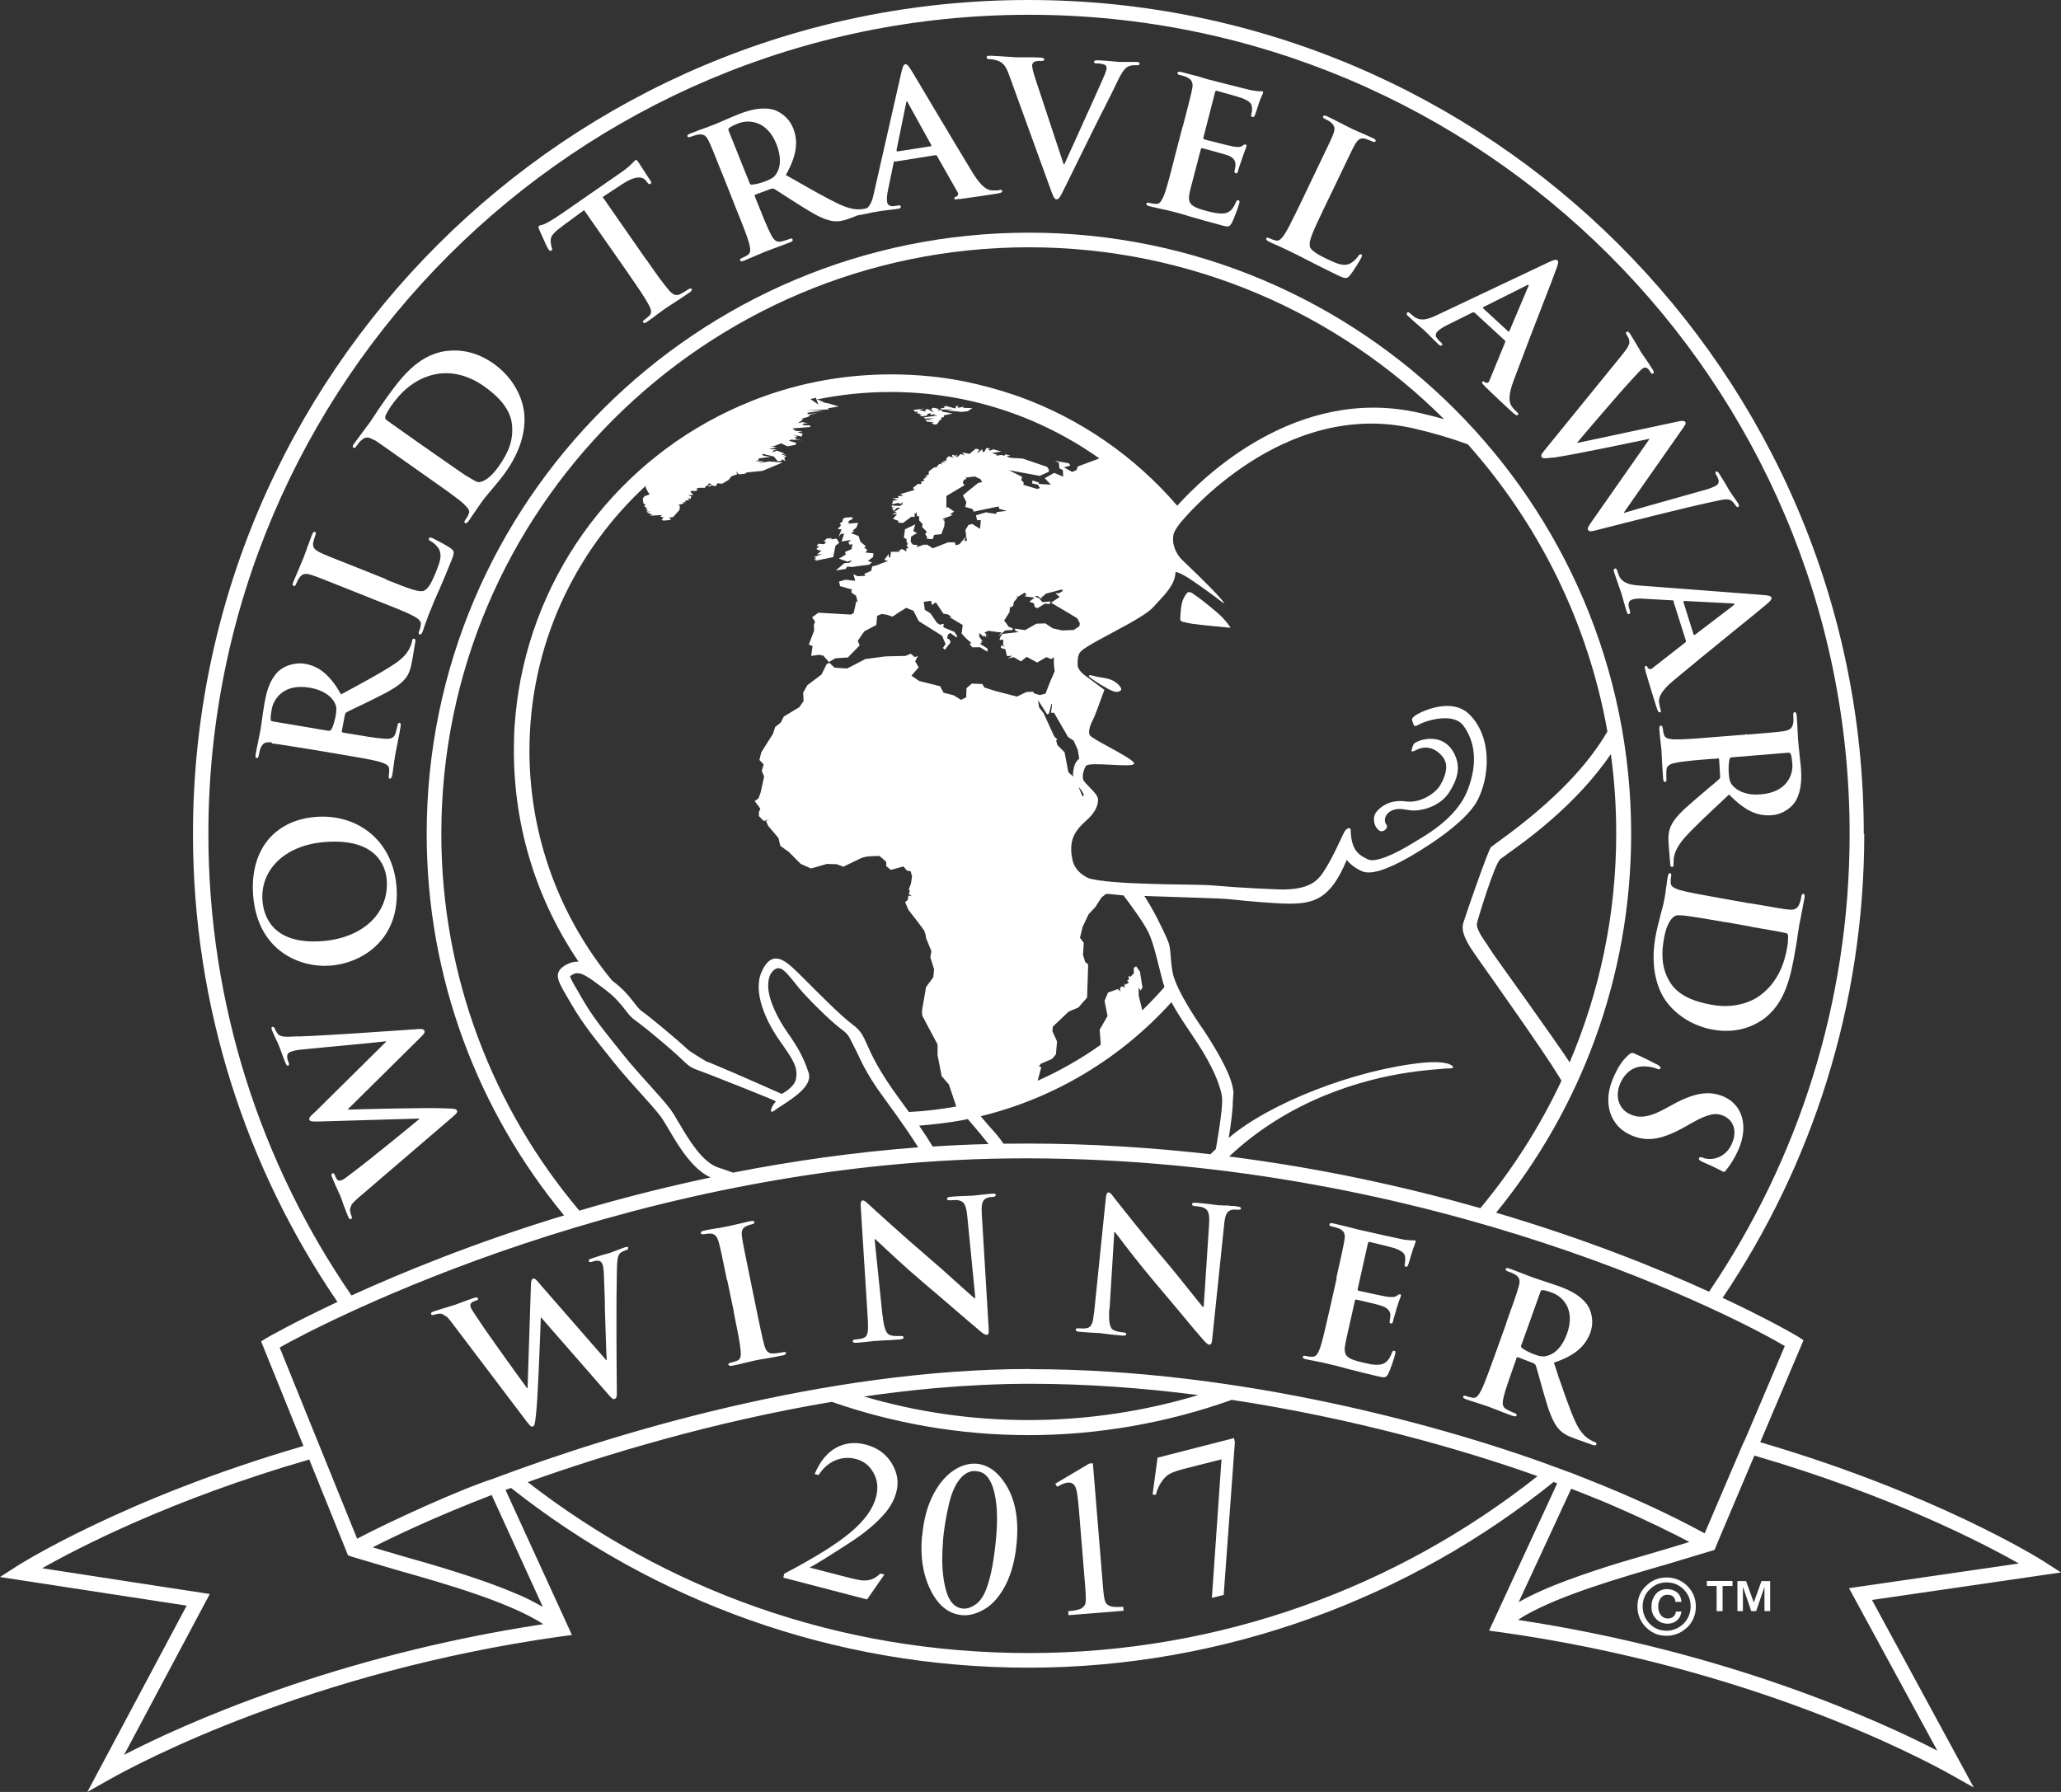
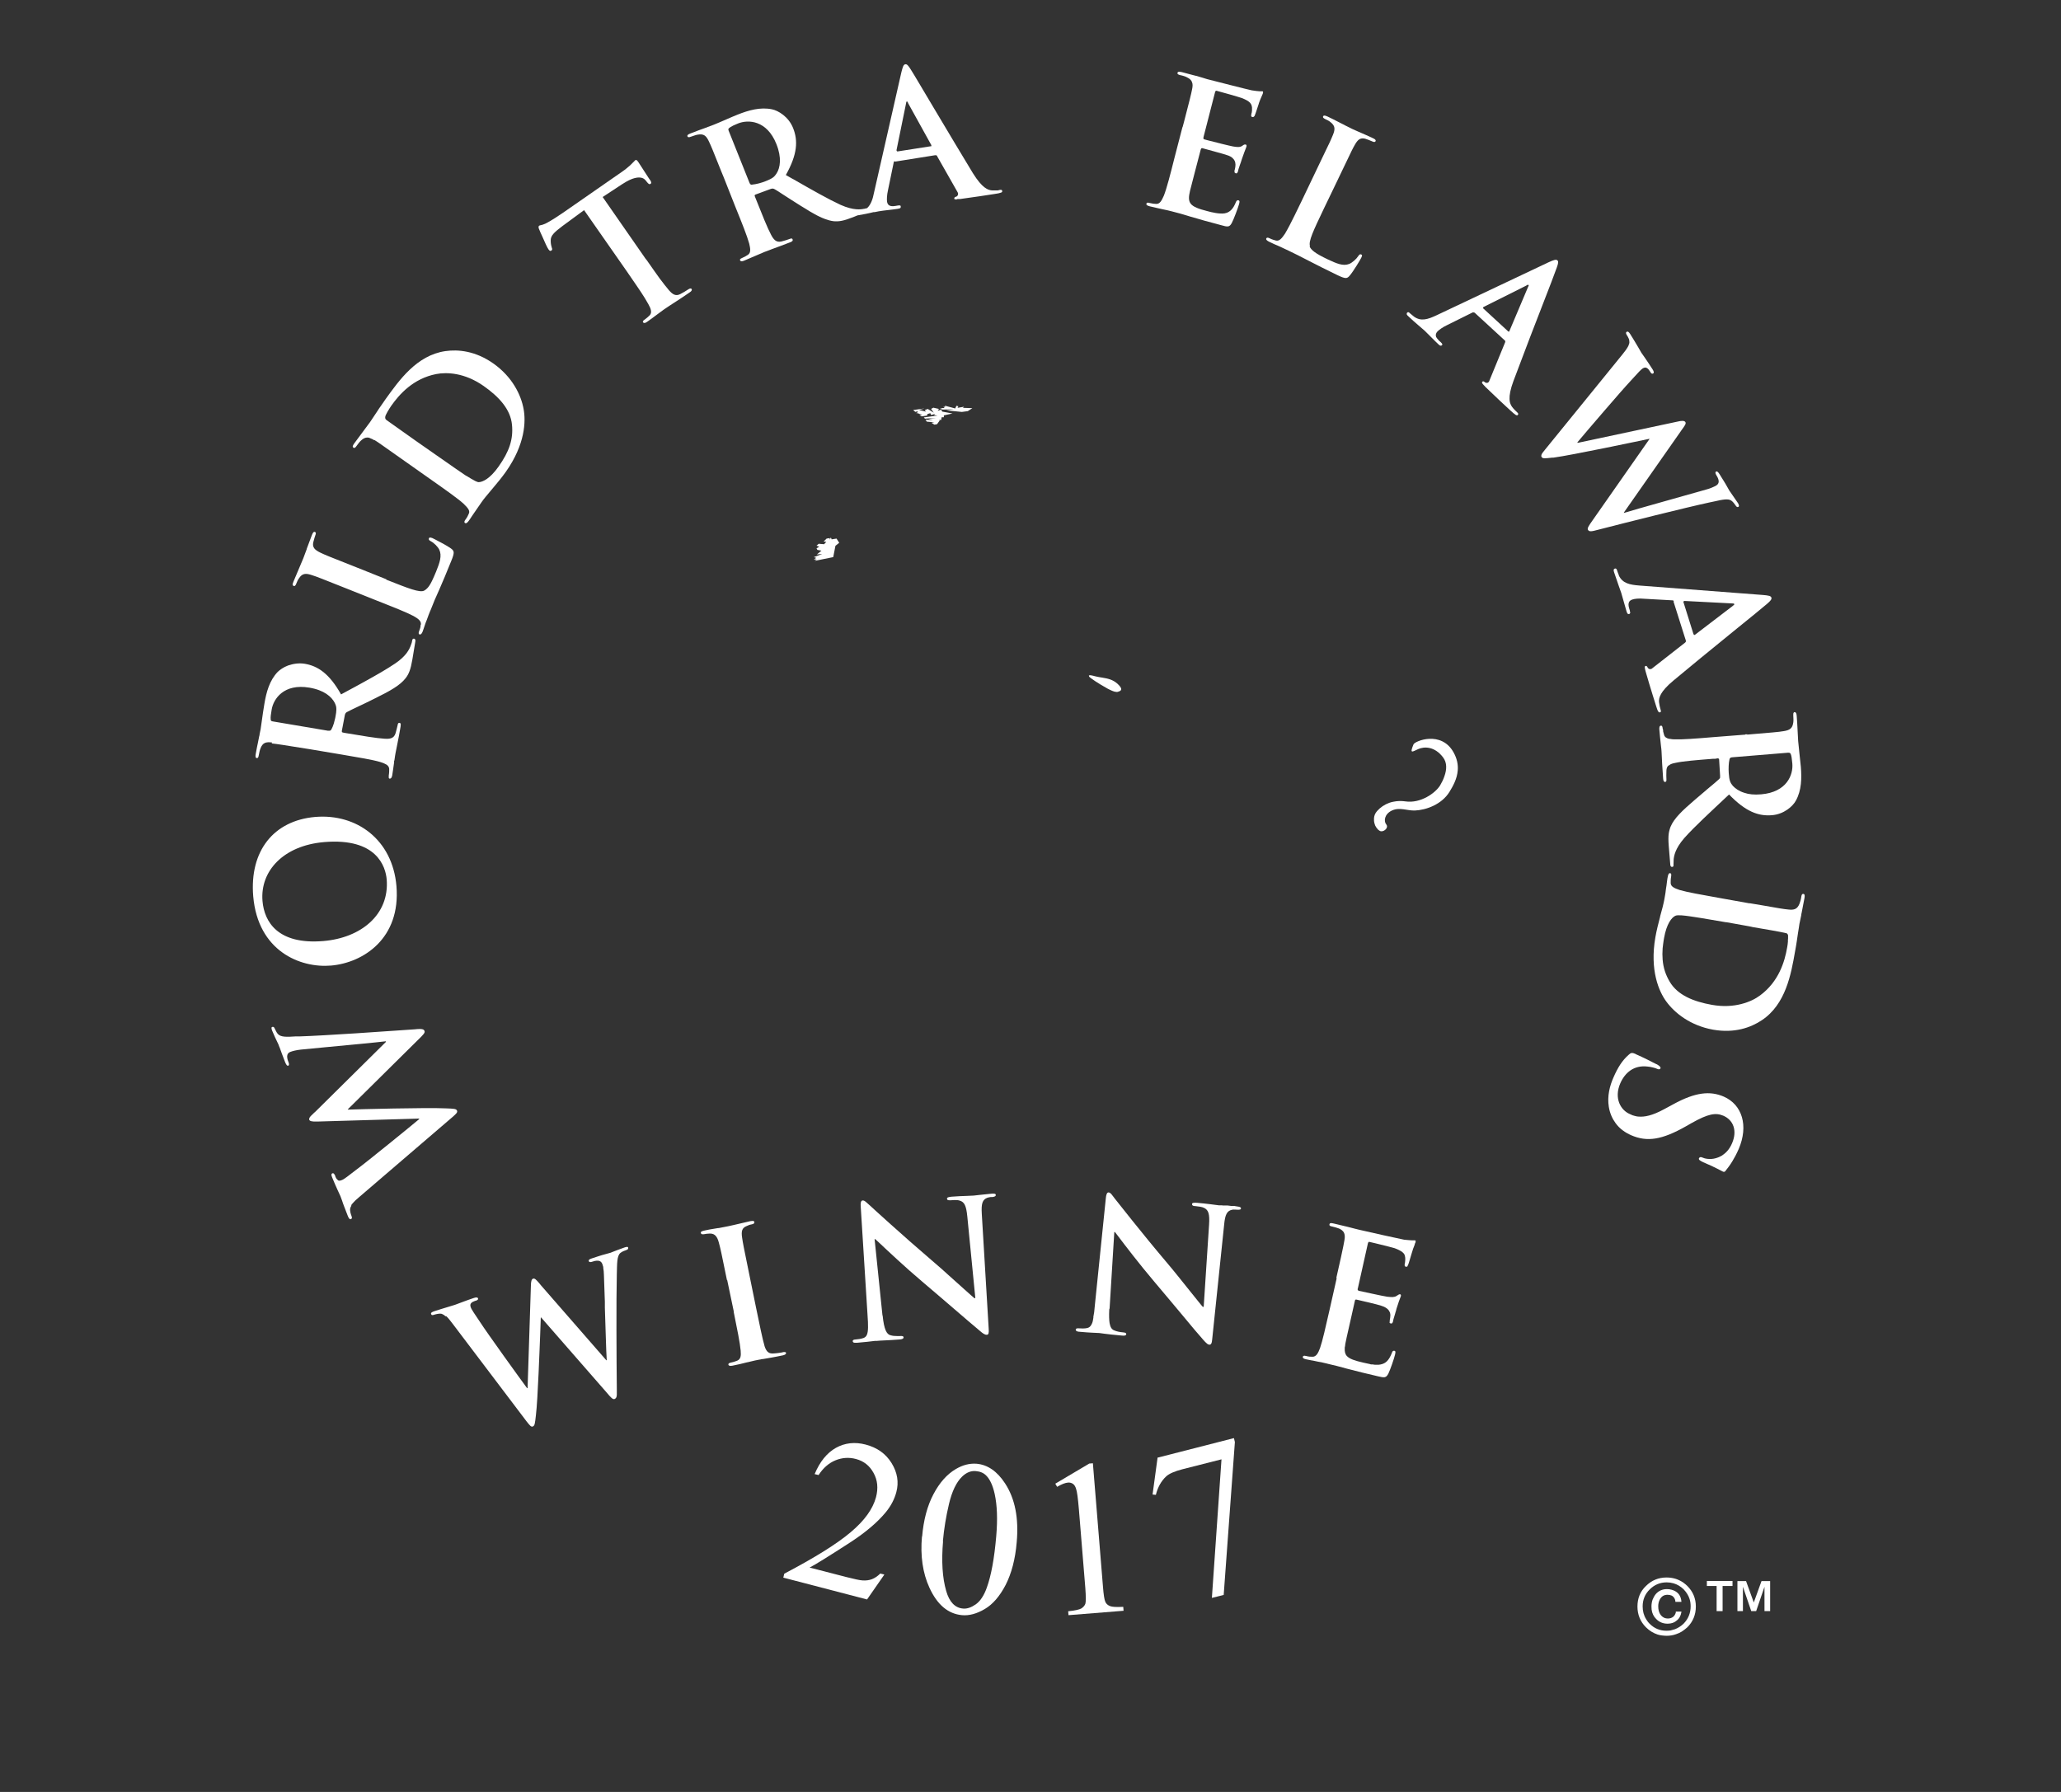
<svg xmlns="http://www.w3.org/2000/svg" width="115" height="100" viewBox="0 0 115 100" fill="none">
  <rect x="0" y="0" width="115" height="100" fill="#333333" stroke="none" />
  <path d="M93.01 88.682C93.098 88.682 93.186 88.691 93.273 88.717C93.335 88.735 93.387 88.753 93.44 88.779C93.668 88.893 93.791 89.085 93.818 89.357V89.392H93.483V89.366C93.475 89.261 93.431 89.173 93.361 89.103C93.334 89.077 93.308 89.059 93.273 89.042C93.212 89.015 93.132 88.998 93.044 88.998C92.843 88.998 92.711 89.086 92.615 89.261C92.553 89.375 92.526 89.506 92.526 89.638C92.526 89.839 92.57 89.998 92.667 90.129C92.763 90.252 92.895 90.322 93.071 90.322C93.185 90.322 93.282 90.286 93.352 90.234C93.431 90.172 93.475 90.094 93.51 89.98V89.954L93.493 89.936H93.818V89.971C93.783 90.172 93.694 90.339 93.545 90.444C93.457 90.523 93.352 90.567 93.23 90.593C93.168 90.602 93.106 90.611 93.044 90.611C92.799 90.611 92.579 90.523 92.412 90.348C92.272 90.217 92.184 90.032 92.157 89.822C92.157 89.769 92.149 89.707 92.149 89.646C92.149 89.506 92.175 89.366 92.219 89.252C92.263 89.147 92.316 89.05 92.386 88.963C92.544 88.779 92.755 88.682 93.01 88.682Z" fill="white" />
  <path fill-rule="evenodd" clip-rule="evenodd" d="M93.001 88.033C93.167 88.033 93.334 88.059 93.483 88.103C93.624 88.147 93.756 88.209 93.879 88.287C93.905 88.305 93.94 88.323 93.966 88.349C94.028 88.393 94.089 88.445 94.151 88.507C94.467 88.822 94.625 89.208 94.625 89.655C94.625 90.102 94.467 90.497 94.151 90.812C94.054 90.9 93.949 90.979 93.844 91.049C93.738 91.111 93.633 91.163 93.519 91.198C93.352 91.26 93.175 91.286 92.991 91.286C92.912 91.286 92.825 91.277 92.746 91.269C92.658 91.26 92.57 91.242 92.491 91.216C92.254 91.137 92.034 91.005 91.841 90.812C91.525 90.497 91.367 90.102 91.367 89.655C91.367 89.208 91.516 88.813 91.841 88.507C92.157 88.191 92.543 88.033 92.991 88.033H93.001ZM93.001 88.305C92.632 88.305 92.315 88.436 92.052 88.699C91.788 88.953 91.657 89.278 91.657 89.646C91.657 89.909 91.718 90.146 91.85 90.357L91.893 90.427C91.937 90.497 91.981 90.55 92.043 90.611C92.306 90.874 92.614 91.005 92.991 91.005H93.001C93.079 91.005 93.15 90.996 93.22 90.988C93.299 90.97 93.386 90.944 93.465 90.918C93.641 90.847 93.808 90.742 93.949 90.602C94.204 90.339 94.335 90.014 94.335 89.646C94.335 89.497 94.317 89.357 94.273 89.226C94.212 89.033 94.098 88.857 93.949 88.699C93.782 88.533 93.589 88.419 93.378 88.358C93.255 88.323 93.132 88.305 93.001 88.305Z" fill="white" />
  <path d="M96.671 88.507H96.118V89.91H95.784V88.507H95.24V88.227H96.671V88.507Z" fill="white" />
  <path d="M97.858 89.428L98.288 88.235H98.771V89.91H98.455V88.551L97.99 89.91H97.717L97.252 88.551V89.91H96.945V88.235H97.427L97.858 89.428Z" fill="white" />
  <path fill-rule="evenodd" clip-rule="evenodd" d="M54.483 81.684C55.106 81.737 55.641 82.106 56.08 82.78C56.633 83.622 56.853 84.718 56.73 86.068C56.651 87.015 56.44 87.804 56.115 88.444C55.782 89.084 55.395 89.531 54.947 89.794C54.5 90.057 54.078 90.171 53.683 90.136C52.902 90.066 52.296 89.557 51.856 88.593C51.488 87.786 51.347 86.831 51.444 85.744L51.453 85.752C51.532 84.823 51.742 84.034 52.085 83.385C52.427 82.736 52.84 82.272 53.332 81.982C53.718 81.754 54.096 81.658 54.483 81.684ZM54.447 82.096C54.175 82.07 53.92 82.176 53.683 82.404C53.367 82.71 53.121 83.219 52.954 83.92C52.787 84.621 52.673 85.323 52.611 86.015L52.621 86.007C52.524 87.129 52.585 88.058 52.796 88.786C52.971 89.399 53.288 89.733 53.744 89.768C53.964 89.785 54.193 89.707 54.447 89.531C54.693 89.356 54.903 89.049 55.061 88.602C55.307 87.927 55.483 86.962 55.589 85.717C55.668 84.788 55.641 84.008 55.501 83.368C55.395 82.894 55.237 82.552 55.026 82.342C54.877 82.193 54.684 82.114 54.447 82.096Z" fill="white" />
  <path d="M61.543 88.54C61.578 88.996 61.623 89.277 61.675 89.391C61.719 89.496 61.807 89.575 61.93 89.627C62.053 89.68 62.299 89.689 62.676 89.671L62.693 89.89L59.62 90.136L59.602 89.917C59.989 89.882 60.234 89.82 60.34 89.759C60.445 89.689 60.516 89.61 60.559 89.505C60.595 89.4 60.595 89.11 60.559 88.62L60.199 84.218C60.147 83.622 60.103 83.245 60.041 83.078C60.006 82.956 59.945 82.859 59.866 82.806C59.787 82.754 59.699 82.728 59.594 82.737C59.445 82.746 59.242 82.824 58.987 82.973L58.883 82.799L60.779 81.675L60.981 81.658L61.543 88.54Z" fill="white" />
  <path d="M46.641 80.799C47.141 80.519 47.704 80.457 48.301 80.615C48.942 80.782 49.425 81.124 49.749 81.649C50.074 82.175 50.162 82.719 50.013 83.271C49.907 83.674 49.706 84.051 49.416 84.402C48.959 84.954 48.318 85.498 47.492 86.042C46.245 86.848 45.473 87.33 45.174 87.479L47.247 88.014C47.668 88.119 47.967 88.189 48.142 88.198C48.318 88.207 48.493 88.189 48.652 88.128C48.81 88.067 48.968 87.962 49.117 87.813L49.337 87.865V87.882L48.38 89.259L43.707 88.041L43.76 87.822C45.463 86.927 46.702 86.155 47.466 85.507C48.239 84.858 48.704 84.209 48.88 83.552C49.011 83.052 48.968 82.596 48.74 82.193C48.52 81.79 48.195 81.536 47.765 81.422C47.378 81.316 46.992 81.343 46.623 81.492C46.255 81.641 45.938 81.912 45.675 82.316L45.455 82.263C45.745 81.571 46.14 81.08 46.641 80.799Z" fill="white" />
  <path d="M68.904 80.475L68.28 89.006L67.621 89.172L68.157 81.439L65.98 81.992C65.541 82.106 65.242 82.237 65.075 82.386C64.794 82.649 64.6 82.991 64.495 83.421L64.311 83.403L64.592 81.334L64.601 81.343L68.851 80.255L68.904 80.475Z" fill="white" />
  <path d="M58.883 82.799L58.873 82.806L58.882 82.797L58.883 82.799Z" fill="white" />
-   <path fill-rule="evenodd" clip-rule="evenodd" d="M84.017 70.814C84.043 70.744 84.114 70.753 84.263 70.806C84.579 70.92 84.93 71.059 85.202 71.165C85.36 71.226 85.492 71.279 85.571 71.305C85.896 71.419 86.643 71.656 86.933 71.761C87.539 71.98 88.162 72.261 88.557 72.804C88.768 73.085 88.97 73.708 88.742 74.356C88.487 75.067 87.96 75.619 86.704 76.048L86.923 76.697V76.724C87.073 77.136 87.204 77.521 87.327 77.872L87.441 78.188C87.6 78.617 87.741 78.994 87.89 79.319C88.232 80.073 88.601 80.274 88.733 80.353L88.829 80.405C88.882 80.432 88.935 80.458 88.988 80.475C89.067 80.502 89.093 80.546 89.075 80.599C89.066 80.634 89.04 80.651 89.013 80.66C88.978 80.66 88.925 80.66 88.864 80.634L87.951 80.309C87.679 80.213 87.495 80.134 87.345 80.047C87.196 79.959 87.091 79.871 86.985 79.757C86.651 79.389 86.441 78.81 86.169 77.872C85.975 77.206 85.765 76.399 85.695 76.206C85.677 76.153 85.641 76.127 85.606 76.101L85.58 76.083L85.545 76.066L84.719 75.75C84.667 75.733 84.632 75.741 84.614 75.802L84.57 75.934V75.961L84.544 76.004C84.403 76.408 84.272 76.776 84.166 77.092C84.034 77.469 83.937 77.785 83.894 78.004C83.823 78.293 83.807 78.521 84.079 78.661C84.21 78.731 84.421 78.827 84.535 78.871C84.614 78.897 84.64 78.942 84.623 78.986C84.622 79.012 84.596 79.029 84.579 79.038H84.552C84.517 79.038 84.464 79.038 84.394 79.011L84.193 78.941L83.92 78.836C83.648 78.731 83.385 78.626 83.201 78.556L82.99 78.477C82.805 78.407 82.19 78.223 81.803 78.091C81.681 78.047 81.62 77.995 81.646 77.933C81.646 77.907 81.672 77.89 81.707 77.89C81.734 77.89 81.778 77.889 81.83 77.915C81.971 77.968 82.094 77.986 82.19 78.004C82.392 78.039 82.516 77.837 82.656 77.574C82.761 77.364 82.884 77.039 83.033 76.653C83.156 76.329 83.288 75.951 83.437 75.548L84.044 73.856H84.034L84.412 72.796L84.552 72.392L84.614 72.217L84.649 72.103C84.684 71.989 84.711 71.901 84.737 71.805C84.834 71.472 84.816 71.287 84.518 71.112C84.448 71.068 84.289 70.999 84.148 70.955C84.043 70.911 83.991 70.876 84.017 70.814ZM86.08 71.998C86.002 71.998 85.975 72.024 85.949 72.103L84.904 75.022H84.895C84.869 75.084 84.868 75.128 84.877 75.163C84.877 75.189 84.895 75.207 84.922 75.225C85.097 75.365 85.379 75.496 85.616 75.583C85.782 75.645 85.896 75.68 86.001 75.689C86.081 75.697 86.142 75.697 86.213 75.689C86.256 75.689 86.309 75.671 86.362 75.653C86.73 75.548 87.16 75.207 87.441 74.418C87.924 73.05 87.169 72.34 86.598 72.138C86.361 72.05 86.177 71.998 86.08 71.998Z" fill="white" />
  <path d="M35.005 69.587C35.014 69.587 35.023 69.586 35.032 69.595C35.041 69.595 35.049 69.613 35.049 69.63V69.682C35.04 69.718 34.996 69.745 34.944 69.762C34.9 69.779 34.856 69.797 34.804 69.814C34.742 69.841 34.672 69.876 34.619 69.92C34.417 70.086 34.434 70.507 34.417 71.129C34.382 72.497 34.399 75.916 34.417 77.521V77.845C34.408 77.977 34.373 78.038 34.294 78.073C34.198 78.108 34.101 78.012 33.837 77.696L30.193 73.522H30.175L30.14 74.504C30.114 75.101 30.088 75.882 30.052 76.635C30.009 77.609 29.956 78.547 29.903 78.976C29.851 79.432 29.842 79.564 29.727 79.607C29.631 79.642 29.561 79.546 29.385 79.326L25.258 73.874C25.117 73.689 25.003 73.54 24.889 73.444L24.871 73.462C24.792 73.391 24.721 73.347 24.651 73.321C24.52 73.286 24.327 73.339 24.239 73.365C24.142 73.4 24.081 73.409 24.054 73.33C24.028 73.26 24.107 73.216 24.239 73.172C24.739 73.006 25.284 72.856 25.372 72.821L25.469 72.786L25.89 72.629C26.048 72.567 26.232 72.506 26.434 72.436C26.566 72.392 26.645 72.392 26.671 72.453C26.697 72.532 26.619 72.567 26.531 72.594H26.513C26.511 72.594 26.46 72.62 26.434 72.629C26.417 72.637 26.39 72.646 26.372 72.655C26.346 72.673 26.32 72.69 26.302 72.707C26.232 72.778 26.232 72.848 26.267 72.953C26.285 73.014 26.346 73.111 26.434 73.251L26.786 73.777C27.163 74.364 29.05 76.984 29.411 77.468H29.438L29.622 71.787C29.622 71.489 29.666 71.384 29.745 71.357C29.841 71.322 29.929 71.428 30.105 71.629L30.175 71.717L33.829 75.908H33.855C33.838 75.654 33.819 75.171 33.802 74.584C33.784 74.084 33.767 73.514 33.75 72.97V72.646L33.697 71.129C33.697 70.998 33.679 70.866 33.661 70.761V70.7L33.644 70.656C33.635 70.612 33.627 70.577 33.609 70.542C33.556 70.393 33.425 70.279 33.047 70.41C32.995 70.428 32.95 70.437 32.924 70.428C32.889 70.428 32.862 70.41 32.853 70.375C32.828 70.305 32.907 70.261 33.047 70.218C33.249 70.147 33.434 70.095 33.592 70.042L34.065 69.911L34.197 69.858C34.355 69.797 34.628 69.691 34.856 69.612C34.917 69.595 34.97 69.578 35.005 69.587Z" fill="white" />
  <path d="M74.182 68.323C74.2 68.244 74.27 68.244 74.419 68.279C74.691 68.341 74.973 68.41 75.227 68.472C75.482 68.542 75.71 68.595 75.851 68.63C76.168 68.709 78.152 69.147 78.345 69.182C78.538 69.2 78.705 69.218 78.784 69.218H78.95C79.003 69.226 79.003 69.27 78.977 69.323V69.358L78.942 69.41V69.445L78.889 69.586C78.863 69.647 78.836 69.717 78.81 69.813L78.766 69.954C78.731 70.05 78.617 70.489 78.564 70.603L78.546 70.62V70.638C78.546 70.647 78.529 70.673 78.529 70.673H78.52L78.502 70.69H78.441C78.406 70.681 78.389 70.664 78.38 70.638C78.371 70.612 78.38 70.576 78.38 70.533C78.389 70.498 78.406 70.436 78.406 70.366C78.414 70.304 78.414 70.226 78.406 70.165C78.397 70.094 78.38 70.024 78.336 69.962C78.31 69.936 78.283 69.901 78.248 69.875C78.16 69.805 78.028 69.735 77.817 69.656C77.756 69.638 77.571 69.586 77.361 69.534L77.247 69.507C76.904 69.419 76.527 69.331 76.412 69.305C76.369 69.296 76.343 69.323 76.325 69.393L75.763 71.909L75.754 71.927V71.962C75.754 71.995 75.803 72.029 75.806 72.032L76.535 72.189C76.895 72.268 77.282 72.347 77.405 72.365C77.65 72.391 77.809 72.4 77.923 72.321C78.019 72.26 78.064 72.225 78.117 72.225C78.152 72.233 78.178 72.26 78.169 72.321C78.16 72.339 78.151 72.365 78.134 72.417C78.09 72.522 78.028 72.698 77.923 73.031L77.897 73.136L77.862 73.25L77.835 73.347C77.791 73.505 77.738 73.645 77.738 73.698C77.721 73.777 77.695 73.881 77.607 73.856C77.537 73.847 77.519 73.803 77.545 73.75V73.68C77.563 73.592 77.581 73.487 77.581 73.382C77.572 73.338 77.572 73.285 77.554 73.242C77.528 73.18 77.493 73.119 77.431 73.058C77.396 73.031 77.37 73.005 77.326 72.979C77.299 72.961 77.229 72.926 77.229 72.926L77.159 72.9L77.088 72.873C76.903 72.803 75.912 72.575 75.675 72.522C75.631 72.514 75.605 72.549 75.596 72.611L75.42 73.399C75.35 73.732 75.13 74.653 75.077 74.943C75.068 75.004 75.052 75.065 75.052 75.118L75.034 75.197V75.241C75.025 75.425 75.052 75.565 75.157 75.679C75.306 75.837 75.587 75.933 76.088 76.047C76.158 76.065 76.246 76.082 76.334 76.1L76.421 76.118L76.5 76.143H76.597C76.658 76.161 76.728 76.161 76.79 76.161C76.878 76.17 76.966 76.161 77.045 76.143C77.334 76.082 77.501 75.907 77.659 75.512C77.677 75.451 77.695 75.416 77.721 75.398C77.739 75.381 77.765 75.381 77.8 75.381C77.844 75.39 77.862 75.416 77.862 75.451C77.862 75.486 77.853 75.53 77.844 75.582C77.791 75.819 77.563 76.468 77.466 76.661C77.335 76.906 77.246 76.888 76.869 76.801C76.228 76.652 75.727 76.529 75.332 76.424L75.157 76.38C74.736 76.258 74.428 76.188 74.13 76.118C74.077 76.1 73.98 76.082 73.875 76.056C73.787 76.03 73.681 76.012 73.567 75.994C73.462 75.968 73.347 75.95 73.233 75.924H73.216C73.093 75.898 72.978 75.881 72.873 75.855C72.742 75.828 72.68 75.784 72.697 75.714C72.706 75.706 72.707 75.688 72.707 75.688C72.715 75.679 72.724 75.671 72.733 75.671C72.759 75.653 72.803 75.653 72.873 75.671C73.022 75.714 73.145 75.714 73.242 75.714C73.444 75.714 73.55 75.513 73.655 75.232C73.796 74.829 73.971 74.04 74.182 73.119L74.577 71.366V71.321L74.569 71.296C74.797 70.279 74.902 69.831 74.955 69.542C74.981 69.41 74.999 69.314 75.016 69.218C75.051 69.025 75.043 68.885 74.981 68.771C74.955 68.727 74.91 68.683 74.858 68.639C74.823 68.613 74.77 68.586 74.718 68.56C74.639 68.525 74.472 68.481 74.331 68.446C74.278 68.437 74.243 68.428 74.217 68.411C74.182 68.394 74.173 68.358 74.182 68.323Z" fill="white" />
  <path d="M41.864 68.148C41.951 68.131 42.013 68.131 42.056 68.148C42.074 68.148 42.092 68.166 42.092 68.193C42.1 68.271 42.048 68.306 41.952 68.324C41.908 68.332 41.872 68.341 41.837 68.35L41.785 68.367L41.749 68.385L41.662 68.42C41.399 68.526 41.355 68.709 41.407 69.06C41.451 69.367 41.504 69.639 41.785 71.007L42.18 72.945C42.382 73.917 42.54 74.706 42.663 75.127C42.689 75.206 42.715 75.276 42.75 75.329C42.785 75.39 42.821 75.434 42.874 75.469C42.944 75.522 43.041 75.539 43.164 75.53C43.243 75.53 43.339 75.513 43.436 75.504L43.55 75.487C43.593 75.487 43.638 75.47 43.682 75.461C43.752 75.443 43.805 75.452 43.831 75.461C43.848 75.469 43.857 75.486 43.858 75.495C43.875 75.565 43.796 75.609 43.69 75.635C43.471 75.679 43.26 75.724 43.058 75.759L42.549 75.846H42.514C42.347 75.881 42.206 75.907 42.118 75.925C42.039 75.942 41.925 75.969 41.785 76.004L41.714 76.022H41.697C41.425 76.092 41.109 76.17 40.863 76.214C40.731 76.241 40.652 76.214 40.643 76.153C40.635 76.1 40.67 76.065 40.784 76.039C40.88 76.021 40.968 75.995 41.038 75.969L41.135 75.933C41.328 75.855 41.355 75.671 41.328 75.373C41.293 74.952 41.135 74.18 40.942 73.225V73.181L40.573 71.419L40.564 71.445C40.257 69.929 40.195 69.648 40.107 69.332C40.019 68.999 39.879 68.85 39.651 68.841H39.581C39.484 68.841 39.379 68.858 39.282 68.876C39.238 68.876 39.212 68.885 39.185 68.876C39.141 68.876 39.115 68.85 39.106 68.797C39.089 68.736 39.168 68.701 39.334 68.666L39.589 68.613L40.063 68.534H40.099C40.309 68.49 40.511 68.455 40.643 68.429C40.731 68.412 40.871 68.377 41.029 68.342C41.292 68.28 41.618 68.201 41.864 68.148Z" fill="white" />
  <path d="M61.86 66.544C61.974 66.553 62.053 66.694 62.203 66.887C62.319 67.029 63.722 68.826 65.074 70.421C65.434 70.841 65.987 71.534 66.427 72.086C66.769 72.507 67.041 72.857 67.112 72.927H67.164L67.463 68.36C67.506 67.737 67.427 67.535 67.199 67.413C67.067 67.343 66.848 67.325 66.698 67.307H66.673C66.611 67.307 66.576 67.29 66.549 67.272C66.523 67.255 66.514 67.228 66.514 67.194C66.514 67.115 66.629 67.115 66.787 67.123C67.313 67.167 67.796 67.237 68.016 67.264H68.191L68.218 67.272H68.481L68.701 67.299H68.868L69.017 67.325C69.149 67.343 69.245 67.36 69.245 67.439C69.245 67.466 69.228 67.483 69.21 67.492C69.184 67.5 69.157 67.509 69.113 67.509H69.043C68.947 67.509 68.868 67.492 68.754 67.509C68.464 67.571 68.358 67.773 68.305 68.343L67.638 74.743C67.621 74.97 67.568 75.049 67.481 75.04C67.463 75.04 67.445 75.041 67.419 75.023C67.401 75.023 67.383 75.006 67.357 74.988C67.287 74.936 67.217 74.856 67.147 74.778C66.875 74.471 66.479 74.006 66.04 73.471L65.329 72.621C65.021 72.253 64.705 71.876 64.407 71.525C63.581 70.552 62.756 69.473 62.387 68.982L62.211 68.754H62.176L61.913 73.033H61.903L61.895 73.076C61.877 73.418 61.886 73.664 61.913 73.839C61.957 74.076 62.035 74.181 62.15 74.234C62.316 74.313 62.509 74.339 62.676 74.356C62.79 74.365 62.843 74.392 62.843 74.453C62.834 74.532 62.746 74.549 62.597 74.532C62.158 74.497 61.833 74.453 61.605 74.427L61.474 74.409L61.342 74.391C61.254 74.383 60.771 74.374 60.244 74.321C60.191 74.321 60.138 74.313 60.103 74.296C60.051 74.278 60.024 74.251 60.024 74.199C60.024 74.138 60.095 74.12 60.2 74.129C60.332 74.137 60.517 74.147 60.666 74.112C60.78 74.085 60.85 74.023 60.911 73.901C60.92 73.875 60.938 73.848 60.946 73.822C60.964 73.769 60.981 73.717 60.99 73.647C60.99 73.612 60.999 73.585 61.008 73.55V73.489C61.043 73.331 61.069 73.129 61.087 72.884L61.702 66.878C61.719 66.677 61.763 66.536 61.86 66.544Z" fill="white" />
  <path d="M55.326 66.615C55.458 66.606 55.563 66.606 55.563 66.685C55.572 66.746 55.51 66.782 55.387 66.8H55.291C55.23 66.808 55.168 66.817 55.089 66.843C54.817 66.949 54.747 67.168 54.782 67.737L55.168 74.164C55.185 74.392 55.159 74.488 55.062 74.488C54.948 74.497 54.816 74.391 54.694 74.286C54.008 73.716 52.603 72.489 51.462 71.525C50.496 70.71 49.513 69.781 49.065 69.36L48.836 69.149H48.801L49.24 73.409H49.249C49.328 74.207 49.478 74.462 49.688 74.515H49.697C49.802 74.55 49.917 74.558 50.022 74.558C50.092 74.567 50.162 74.558 50.232 74.558C50.346 74.55 50.417 74.567 50.417 74.629C50.417 74.672 50.399 74.698 50.356 74.716C50.312 74.734 50.259 74.751 50.188 74.751C49.53 74.804 49.118 74.804 48.924 74.83H48.819C48.626 74.856 48.239 74.9 47.817 74.935H47.686C47.66 74.935 47.642 74.918 47.624 74.918C47.598 74.9 47.581 74.883 47.58 74.848C47.58 74.804 47.598 74.787 47.633 74.769C47.659 74.76 47.694 74.751 47.738 74.751C47.87 74.742 48.055 74.716 48.195 74.664C48.274 74.629 48.336 74.576 48.371 74.488C48.45 74.304 48.45 73.971 48.406 73.375L48.028 67.352C48.011 67.142 48.028 67.001 48.134 66.992C48.248 66.984 48.344 67.106 48.538 67.272C48.669 67.395 50.347 68.93 51.945 70.297C52.112 70.438 52.323 70.621 52.543 70.814L52.893 71.13C53.561 71.726 54.246 72.349 54.369 72.445H54.422L53.974 67.886C53.912 67.264 53.807 67.08 53.552 67.001C53.394 66.948 53.148 66.975 53.007 66.984C52.937 66.984 52.893 66.975 52.867 66.957C52.849 66.94 52.841 66.922 52.841 66.896C52.832 66.817 52.947 66.799 53.096 66.782C53.412 66.755 53.71 66.747 53.947 66.738C54.114 66.729 54.246 66.72 54.334 66.72C54.44 66.711 54.826 66.659 55.326 66.615Z" fill="white" />
  <path d="M15.184 57.311C15.237 57.292 15.275 57.306 15.305 57.352L15.368 57.478C15.404 57.557 15.456 57.653 15.518 57.715C15.676 57.881 16.01 57.872 16.501 57.837H16.738C18.108 57.793 21.524 57.557 23.132 57.443C23.369 57.417 23.51 57.417 23.589 57.443C23.641 57.461 23.667 57.487 23.685 57.531C23.729 57.627 23.632 57.732 23.343 58.013L19.408 61.906V61.923C19.961 61.905 23.825 61.8 24.861 61.853C25.318 61.87 25.459 61.87 25.503 61.984C25.538 62.081 25.45 62.16 25.24 62.344L20.049 66.798C19.891 66.929 19.768 67.043 19.68 67.148C19.646 67.183 19.594 67.26 19.592 67.262L19.61 67.28C19.575 67.332 19.549 67.385 19.54 67.438C19.514 67.569 19.575 67.761 19.61 67.849C19.645 67.946 19.654 67.999 19.584 68.034C19.514 68.06 19.46 67.99 19.408 67.859C19.338 67.675 19.259 67.482 19.198 67.315L19.136 67.148L19.084 66.991L18.995 66.753C18.96 66.665 18.758 66.262 18.539 65.719C18.478 65.579 18.478 65.509 18.539 65.483C18.618 65.448 18.653 65.518 18.705 65.614V65.64C18.732 65.71 18.767 65.789 18.829 65.833C18.855 65.868 18.881 65.886 18.916 65.886C18.969 65.895 19.013 65.877 19.084 65.851C19.207 65.807 19.488 65.578 19.865 65.289C20.427 64.877 22.937 62.836 23.395 62.449L23.378 62.423L17.696 62.589C17.389 62.598 17.292 62.563 17.257 62.493C17.248 62.467 17.248 62.441 17.257 62.414C17.274 62.335 17.371 62.247 17.529 62.098L17.59 62.046L21.533 58.145V58.109C21.032 58.171 19.46 58.32 18.152 58.442L16.783 58.574C16.537 58.601 16.326 58.653 16.194 58.705C16.045 58.767 15.948 58.907 16.097 59.276C16.123 59.319 16.124 59.395 16.124 59.398V59.416C16.116 59.424 16.115 59.439 16.115 59.442C16.106 59.459 16.098 59.468 16.089 59.468C16.019 59.494 15.975 59.424 15.913 59.284C15.843 59.109 15.781 58.942 15.729 58.802L15.605 58.459L15.588 58.424L15.536 58.285L15.465 58.136C15.386 57.978 15.272 57.724 15.184 57.514C15.158 57.452 15.149 57.399 15.149 57.364C15.149 57.337 15.158 57.32 15.184 57.311Z" fill="white" />
  <path d="M90.876 58.864C91.008 58.741 91.061 58.732 91.272 58.82H91.254C91.491 58.925 91.737 59.039 91.948 59.145L92.238 59.294L92.413 59.381L92.458 59.399C92.589 59.478 92.677 59.548 92.651 59.618C92.642 59.636 92.633 59.653 92.615 59.662C92.607 59.67 92.589 59.67 92.572 59.67C92.537 59.679 92.493 59.662 92.458 59.645C92.396 59.618 92.326 59.592 92.238 59.574C92.141 59.548 92.035 59.53 91.939 59.521C91.157 59.425 90.666 59.873 90.411 60.451C90.043 61.293 90.437 61.959 90.938 62.169L91.035 62.213L91.096 62.24L91.157 62.257L91.219 62.275L91.29 62.292C91.333 62.301 91.369 62.31 91.404 62.31C91.764 62.345 92.194 62.256 92.844 61.906L93.362 61.626C94.608 60.942 95.425 60.872 96.18 61.196C97.208 61.643 97.577 62.818 97.015 64.124C96.892 64.405 96.769 64.633 96.655 64.817C96.523 65.036 96.4 65.185 96.313 65.299C96.26 65.386 96.216 65.413 96.145 65.387C96.084 65.352 95.988 65.308 95.821 65.22C95.654 65.132 95.408 65.018 95.039 64.86C94.837 64.764 94.767 64.712 94.802 64.633C94.838 64.563 94.907 64.554 95.013 64.606C95.1 64.65 95.417 64.729 95.741 64.633C95.785 64.615 95.83 64.606 95.874 64.589C95.899 64.58 95.95 64.555 95.952 64.554L96.023 64.519L96.075 64.492L96.11 64.467C96.295 64.344 96.497 64.15 96.646 63.8C96.945 63.107 96.725 62.511 96.163 62.265C95.733 62.081 95.311 62.152 94.38 62.678L94.073 62.853C92.73 63.615 91.904 63.738 91.017 63.353C90.859 63.282 90.692 63.194 90.534 63.072C90.394 62.967 90.261 62.836 90.147 62.678C89.972 62.441 89.831 62.143 89.77 61.775C89.673 61.179 89.814 60.609 90.033 60.118C90.27 59.575 90.516 59.179 90.876 58.864Z" fill="white" />
  <path fill-rule="evenodd" clip-rule="evenodd" d="M93.194 48.729C93.247 48.738 93.264 48.782 93.247 48.904C93.22 49.053 93.22 49.176 93.22 49.273C93.22 49.483 93.44 49.571 93.721 49.667C94.134 49.79 94.933 49.93 95.855 50.096L97.621 50.412V50.404L98.349 50.526C99.253 50.684 99.491 50.728 99.763 50.754C100.114 50.798 100.29 50.736 100.413 50.421C100.448 50.342 100.492 50.176 100.51 50.035C100.527 49.922 100.562 49.869 100.632 49.887C100.703 49.904 100.711 49.974 100.685 50.123C100.632 50.395 100.58 50.684 100.527 50.947L100.51 51.018V51.053L100.457 51.307L100.404 51.561L100.369 51.798L100.325 52.069L100.255 52.542C100.229 52.727 100.193 52.92 100.158 53.113C99.939 54.366 99.64 56.05 98.305 56.935C97.69 57.347 96.777 57.672 95.583 57.461C94.318 57.233 93.44 56.532 92.965 55.875C92.57 55.331 92.044 54.156 92.368 52.298C92.43 51.938 92.535 51.525 92.632 51.157V51.14C92.737 50.772 92.825 50.43 92.869 50.184L92.904 49.982L92.93 49.825L92.957 49.606C92.983 49.483 92.992 49.36 93.01 49.229L93.027 49.106C93.036 49.036 93.045 48.974 93.062 48.913C93.071 48.843 93.088 48.799 93.115 48.764C93.123 48.747 93.141 48.738 93.15 48.729H93.194ZM94.266 51.132C94.011 51.096 93.608 51.044 93.484 51.105C93.273 51.201 92.992 51.552 92.851 52.35L92.826 52.499C92.817 52.569 92.808 52.63 92.799 52.691C92.79 52.77 92.781 52.85 92.772 52.92C92.755 53.139 92.755 53.349 92.772 53.551C92.808 54.007 92.939 54.402 93.168 54.787C93.607 55.532 94.485 55.892 95.521 56.076C96.153 56.19 96.707 56.146 97.155 56.032C97.611 55.918 97.963 55.734 98.209 55.55C99.254 54.779 99.587 53.657 99.719 52.876C99.737 52.789 99.754 52.666 99.763 52.552V52.455L99.771 52.376V52.219C99.771 52.201 99.772 52.192 99.763 52.174C99.763 52.166 99.763 52.157 99.754 52.149C99.745 52.131 99.737 52.122 99.719 52.104C99.701 52.087 99.684 52.078 99.649 52.069H99.614L99.596 52.06C99.28 51.99 98.524 51.859 97.795 51.736L97.725 51.719L97.594 51.692L96.329 51.465H96.294L94.951 51.237L94.555 51.175C94.424 51.158 94.318 51.14 94.266 51.132Z" fill="white" />
  <path fill-rule="evenodd" clip-rule="evenodd" d="M17.59 45.59C19.917 45.397 21.902 46.87 22.121 49.447C22.367 52.367 20.277 53.726 18.476 53.884C16.738 54.033 14.393 53.069 14.129 50.018C13.918 47.493 15.262 45.792 17.59 45.59ZM21.577 49.079C21.515 48.369 21.031 46.747 18.09 46.993C15.807 47.186 14.507 48.615 14.647 50.28C14.744 51.447 15.508 52.726 18.037 52.516C20.154 52.341 21.735 51.034 21.577 49.079Z" fill="white" />
  <path fill-rule="evenodd" clip-rule="evenodd" d="M100.14 39.742C100.21 39.742 100.245 39.813 100.254 39.962C100.298 40.505 100.316 41.145 100.334 41.355C100.36 41.697 100.457 42.469 100.483 42.785C100.536 43.424 100.527 44.108 100.202 44.687C100.035 44.994 99.543 45.441 98.867 45.493C98.112 45.555 97.4 45.292 96.478 44.337C95.416 45.336 94.564 46.116 93.984 46.765C93.457 47.37 93.405 47.782 93.387 47.966C93.379 48.08 93.378 48.177 93.378 48.255C93.387 48.334 93.361 48.378 93.308 48.378C93.229 48.387 93.194 48.317 93.194 48.194L93.115 47.23C93.088 46.905 93.088 46.686 93.115 46.502C93.132 46.423 93.141 46.344 93.168 46.274C93.177 46.222 93.203 46.178 93.22 46.125C93.413 45.669 93.861 45.239 94.599 44.608C94.748 44.477 94.915 44.336 95.073 44.205L95.266 44.039C95.582 43.776 95.837 43.565 95.925 43.477C95.951 43.451 95.969 43.425 95.978 43.398V43.285L95.925 42.399C95.925 42.347 95.899 42.321 95.838 42.32L95.697 42.346H95.565C94.678 42.416 93.922 42.478 93.519 42.565C93.396 42.583 93.281 42.618 93.194 42.662L93.141 42.706H93.124L93.097 42.724C93.053 42.759 93.018 42.811 93.001 42.881C92.992 42.916 92.983 42.96 92.983 43.004C92.975 43.153 92.975 43.39 92.983 43.504C92.992 43.583 92.966 43.635 92.913 43.636C92.843 43.644 92.808 43.574 92.799 43.442C92.781 43.188 92.763 42.898 92.746 42.644L92.711 41.943C92.711 41.873 92.693 41.742 92.675 41.593C92.649 41.321 92.606 40.969 92.588 40.706C92.579 40.575 92.605 40.497 92.675 40.497H92.694C92.711 40.497 92.728 40.505 92.737 40.522C92.755 40.549 92.772 40.584 92.772 40.646L92.799 40.742V40.812C92.817 40.882 92.834 40.953 92.851 41.005C92.886 41.137 92.992 41.198 93.141 41.233H93.185C93.264 41.251 93.343 41.26 93.431 41.26C93.861 41.277 94.669 41.215 95.6 41.136L97.391 40.996L97.383 40.979H97.505L97.48 40.996C98.919 40.873 99.201 40.856 99.517 40.803C99.859 40.751 100.017 40.654 100.061 40.321C100.079 40.234 100.07 40.058 100.061 39.918C100.061 39.857 100.062 39.804 100.079 39.778C100.088 39.769 100.096 39.76 100.096 39.76L100.114 39.742H100.14ZM96.68 42.259C96.566 42.268 96.531 42.285 96.505 42.364C96.452 42.583 96.443 42.89 96.461 43.144C96.487 43.556 96.549 43.688 96.689 43.855C96.83 44.004 97.032 44.152 97.321 44.24C97.567 44.328 97.883 44.363 98.27 44.328C99.719 44.206 100.061 43.223 100.009 42.618C99.983 42.364 99.965 42.18 99.921 42.083C99.894 42.013 99.85 42.005 99.771 42.005L96.68 42.259Z" fill="white" />
  <path fill-rule="evenodd" clip-rule="evenodd" d="M23.096 35.64C23.184 35.657 23.193 35.736 23.167 35.85L23.009 36.806C22.912 37.367 22.815 37.612 22.631 37.849C22.323 38.243 21.788 38.55 20.91 38.98C20.708 39.085 20.48 39.19 20.269 39.295L20.137 39.357C19.768 39.532 19.453 39.681 19.347 39.742C19.277 39.786 19.259 39.839 19.241 39.909L19.074 40.786C19.066 40.839 19.083 40.874 19.145 40.883L19.285 40.909C20.216 41.066 21.015 41.198 21.445 41.224C21.744 41.242 21.972 41.224 22.069 40.927C22.113 40.778 22.165 40.567 22.192 40.444C22.2 40.366 22.236 40.339 22.288 40.339C22.306 40.339 22.332 40.348 22.341 40.365C22.349 40.374 22.359 40.391 22.359 40.4V40.453C22.359 40.479 22.35 40.515 22.35 40.558C22.254 41.146 22.095 41.882 22.069 42.031C22.051 42.101 22.034 42.259 22.007 42.434L21.99 42.461V42.548L21.928 42.986C21.911 43.092 21.902 43.18 21.885 43.267C21.876 43.311 21.867 43.355 21.849 43.381C21.823 43.434 21.788 43.452 21.744 43.452C21.718 43.451 21.692 43.434 21.692 43.39V43.276C21.718 43.127 21.717 43.004 21.717 42.908C21.709 42.803 21.656 42.732 21.568 42.671C21.551 42.662 21.533 42.654 21.516 42.645C21.437 42.601 21.332 42.557 21.209 42.522C20.796 42.399 20.005 42.268 19.074 42.11L17.301 41.812C15.764 41.566 15.482 41.522 15.158 41.487L15.184 41.435C14.833 41.391 14.657 41.444 14.534 41.768C14.499 41.847 14.463 42.013 14.437 42.154C14.419 42.259 14.393 42.32 14.323 42.303C14.253 42.294 14.244 42.215 14.271 42.066L14.314 41.829L14.35 41.645L14.385 41.479L14.464 41.084L14.482 41.023V40.987L14.543 40.689C14.569 40.514 14.604 40.234 14.648 39.953L14.675 39.76L14.727 39.436L14.754 39.269C14.859 38.638 15.035 37.972 15.501 37.49C15.623 37.376 15.816 37.235 16.071 37.139C16.211 37.095 16.361 37.051 16.528 37.033C16.677 37.016 16.835 37.016 17.002 37.042C17.74 37.165 18.381 37.595 19.03 38.752L19.434 38.533L19.567 38.462L20.049 38.2L20.304 38.059C21.006 37.673 21.586 37.34 22.052 37.025C22.35 36.823 22.544 36.631 22.675 36.464C22.745 36.368 22.798 36.288 22.833 36.218C22.86 36.166 22.877 36.122 22.895 36.087L22.921 36.016C22.964 35.911 22.991 35.824 23 35.745C23.008 35.666 23.044 35.64 23.096 35.64ZM17.265 38.375C15.834 38.13 15.254 39.006 15.158 39.602C15.114 39.856 15.088 40.041 15.105 40.146C15.105 40.198 15.122 40.225 15.158 40.242C15.175 40.251 15.225 40.259 15.228 40.26L18.293 40.778H18.389C18.433 40.778 18.459 40.751 18.486 40.716C18.538 40.62 18.591 40.497 18.627 40.374C18.644 40.304 18.661 40.242 18.679 40.172C18.696 40.102 18.715 40.041 18.723 39.971C18.75 39.822 18.767 39.717 18.767 39.62V39.55C18.767 39.427 18.732 39.339 18.679 39.225C18.503 38.883 18.091 38.515 17.265 38.375Z" fill="white" />
  <path fill-rule="evenodd" clip-rule="evenodd" d="M90.112 31.729C90.173 31.712 90.2 31.747 90.226 31.818L90.243 31.87L90.27 31.949L90.332 32.107V32.124C90.542 32.554 90.929 32.633 91.473 32.676L98.367 33.203C98.683 33.229 98.814 33.255 98.841 33.352C98.867 33.44 98.797 33.527 98.604 33.694C98.402 33.869 97.629 34.5 96.707 35.245C95.522 36.209 94.091 37.376 93.362 37.99C92.993 38.297 92.79 38.542 92.685 38.726C92.571 38.928 92.562 39.068 92.571 39.182C92.588 39.331 92.623 39.489 92.658 39.603C92.667 39.638 92.676 39.673 92.676 39.699C92.676 39.725 92.658 39.743 92.623 39.752C92.588 39.761 92.562 39.752 92.536 39.717C92.492 39.664 92.448 39.541 92.386 39.331C92.343 39.19 92.281 39.006 92.211 38.77C92.097 38.41 91.965 37.963 91.825 37.481C91.781 37.306 91.745 37.192 91.815 37.165C91.877 37.148 91.903 37.183 91.947 37.271C91.956 37.288 91.974 37.297 91.991 37.314C92.017 37.332 92.044 37.341 92.07 37.341C92.114 37.341 92.158 37.332 92.202 37.288L94.029 35.859C94.031 35.856 94.056 35.832 94.064 35.815C94.073 35.789 94.073 35.771 94.064 35.736L93.379 33.571L93.397 33.562C93.388 33.509 93.352 33.501 93.291 33.501L91.728 33.413C91.456 33.386 91.201 33.413 91.086 33.456C90.911 33.509 90.814 33.641 90.902 33.939L90.947 34.088V34.132L90.964 34.175V34.202C90.963 34.205 90.945 34.247 90.911 34.264C90.832 34.29 90.797 34.237 90.762 34.132C90.665 33.825 90.559 33.395 90.463 33.088C90.427 32.982 90.235 32.456 90.068 31.949C90.024 31.826 90.024 31.756 90.112 31.729ZM93.985 33.536C93.985 33.536 93.915 33.562 93.932 33.597L94.495 35.395H94.503C94.512 35.438 94.556 35.447 94.582 35.42L96.716 33.79V33.781C96.724 33.781 96.742 33.764 96.751 33.755C96.76 33.755 96.769 33.737 96.769 33.737V33.711C96.76 33.676 96.707 33.675 96.663 33.675L93.985 33.536Z" fill="white" />
  <path d="M17.573 29.686C17.643 29.712 17.634 29.773 17.59 29.887L17.555 29.992L17.52 30.116C17.503 30.168 17.494 30.229 17.477 30.273C17.424 30.545 17.555 30.685 17.88 30.843C18.152 30.975 18.399 31.071 19.531 31.518L19.882 31.658L21.551 32.325L21.56 32.351C22.78 32.833 23.43 33.096 23.676 32.956C23.738 32.92 23.799 32.877 23.86 32.806C23.939 32.719 24.019 32.596 24.107 32.412C24.177 32.272 24.247 32.105 24.335 31.895C24.537 31.395 24.669 31.018 24.511 30.676C24.432 30.51 24.212 30.291 24.036 30.203C23.957 30.159 23.905 30.115 23.931 30.045C23.957 29.975 24.01 29.992 24.124 30.027L24.194 30.062L24.282 30.106C24.528 30.229 24.968 30.466 25.161 30.606C25.345 30.746 25.38 30.817 25.178 31.307C24.906 31.991 24.695 32.474 24.511 32.903C24.317 33.324 24.177 33.657 24.028 34.043L23.993 34.122C23.949 34.236 23.878 34.402 23.817 34.587L23.765 34.718L23.738 34.789L23.694 34.92L23.641 35.077L23.579 35.253C23.527 35.375 23.474 35.428 23.404 35.402C23.36 35.384 23.342 35.331 23.386 35.218C23.413 35.156 23.43 35.095 23.448 35.042L23.465 34.946V34.885L23.483 34.867C23.518 34.657 23.334 34.525 23.071 34.376C22.693 34.174 21.938 33.876 21.068 33.534L19.399 32.868C17.959 32.298 17.696 32.185 17.38 32.088C17.055 31.983 16.862 31.991 16.677 32.281C16.625 32.351 16.572 32.465 16.528 32.579L16.51 32.622C16.51 32.622 16.493 32.657 16.484 32.666H16.475L16.458 32.693C16.431 32.71 16.414 32.71 16.379 32.693C16.308 32.666 16.317 32.596 16.379 32.447C16.563 32 16.818 31.413 16.923 31.158C16.967 31.053 17.037 30.86 17.116 30.641V30.624C17.222 30.352 17.327 30.053 17.406 29.852C17.424 29.799 17.45 29.764 17.467 29.729C17.502 29.686 17.529 29.668 17.573 29.686Z" fill="white" />
  <path d="M90.77 18.516C90.84 18.481 90.893 18.534 90.972 18.656C91.121 18.893 91.262 19.13 91.376 19.323L91.473 19.489L91.578 19.674C91.622 19.744 91.894 20.112 92.211 20.612C92.289 20.734 92.298 20.805 92.246 20.84C92.202 20.866 92.167 20.857 92.132 20.823C92.114 20.805 92.088 20.769 92.07 20.734C92.026 20.664 91.973 20.585 91.903 20.542C91.815 20.489 91.745 20.507 91.648 20.568C91.56 20.63 91.393 20.805 91.174 21.05L90.981 21.261C90.498 21.77 88.4 24.223 88.013 24.688L88.03 24.715L93.589 23.531C93.72 23.496 93.808 23.488 93.879 23.488C93.966 23.488 94.011 23.514 94.037 23.549C94.099 23.636 94.011 23.751 93.826 24.005L93.791 24.057L90.612 28.598V28.625C91.288 28.414 94.011 27.66 95.205 27.318C95.311 27.292 95.407 27.257 95.494 27.222L95.574 27.187L95.67 27.144C95.705 27.126 95.741 27.108 95.767 27.091C95.908 27.003 95.978 26.845 95.767 26.512C95.715 26.424 95.697 26.354 95.749 26.319C95.811 26.284 95.873 26.345 95.951 26.468C96.075 26.67 96.189 26.846 96.277 26.995L96.426 27.258L96.496 27.38C96.531 27.441 96.795 27.801 96.979 28.081C96.988 28.107 97.005 28.134 97.014 28.151C97.023 28.178 97.031 28.204 97.031 28.222C97.031 28.248 97.023 28.266 97.005 28.283C96.944 28.318 96.9 28.292 96.847 28.213C96.794 28.134 96.707 28.011 96.61 27.941C96.435 27.809 96.11 27.88 95.644 27.985L95.39 28.038C94.046 28.327 90.735 29.16 89.172 29.563C88.812 29.66 88.68 29.686 88.609 29.572C88.557 29.484 88.627 29.37 88.864 29.037L92.035 24.504V24.487C91.49 24.601 87.714 25.399 86.677 25.539H86.608C86.204 25.583 86.08 25.601 86.019 25.504C86.001 25.478 86.001 25.451 86.001 25.425L86.01 25.399V25.381C86.037 25.311 86.099 25.223 86.204 25.101L90.515 19.796C90.656 19.621 90.77 19.472 90.84 19.34L90.875 19.27L90.867 19.279C90.902 19.209 90.919 19.147 90.919 19.095C90.919 19.078 90.911 19.038 90.91 19.034V18.989C90.902 18.954 90.893 18.92 90.875 18.885C90.858 18.842 90.816 18.764 90.814 18.762L90.779 18.709C90.727 18.622 90.7 18.56 90.77 18.516Z" fill="white" />
  <path fill-rule="evenodd" clip-rule="evenodd" d="M24.844 19.595C25.573 19.489 26.54 19.586 27.532 20.287C28.586 21.032 29.078 22.041 29.218 22.839C29.341 23.505 29.314 24.785 28.226 26.328C28.015 26.626 27.751 26.95 27.497 27.248L27.409 27.353C27.198 27.608 26.996 27.836 26.873 28.02L26.776 28.16C26.706 28.256 26.628 28.371 26.54 28.502C26.47 28.599 26.399 28.704 26.329 28.809C26.267 28.905 26.206 29.002 26.144 29.081C26.101 29.142 26.056 29.178 26.021 29.195C25.995 29.204 25.968 29.203 25.942 29.186C25.898 29.151 25.898 29.098 25.968 29.002C26.065 28.879 26.118 28.765 26.153 28.678C26.197 28.599 26.188 28.528 26.153 28.449C26.1 28.344 25.994 28.239 25.872 28.116C25.555 27.827 24.897 27.363 24.125 26.819L22.657 25.784C21.946 25.285 21.569 25.012 21.314 24.837C21.121 24.697 21.007 24.627 20.884 24.549L20.875 24.566L20.796 24.514C20.735 24.487 20.682 24.461 20.629 24.443C20.585 24.417 20.532 24.417 20.488 24.417C20.374 24.417 20.269 24.469 20.146 24.583C20.085 24.635 19.971 24.776 19.892 24.89C19.865 24.934 19.839 24.96 19.813 24.977C19.786 25.004 19.751 25.004 19.716 24.977C19.654 24.934 19.681 24.864 19.769 24.741C20.085 24.303 20.48 23.794 20.647 23.557L20.752 23.4L21.033 22.979L21.147 22.804L21.288 22.602C21.367 22.488 21.446 22.374 21.525 22.26C22.272 21.226 23.246 19.831 24.844 19.595ZM26.987 21.541C25.925 20.796 24.932 20.761 24.335 20.875C23.053 21.129 22.28 22.006 21.824 22.655C21.709 22.821 21.516 23.146 21.499 23.242C21.481 23.347 21.498 23.4 21.595 23.461C21.718 23.549 21.929 23.698 22.174 23.873L23.264 24.645L24.318 25.381C25.204 26.003 25.854 26.45 26.012 26.555V26.547L26.056 26.573C26.197 26.661 26.381 26.775 26.522 26.845C26.601 26.88 26.662 26.907 26.706 26.907C26.934 26.907 27.347 26.705 27.812 26.048C28.418 25.197 28.647 24.513 28.568 23.706C28.489 22.847 27.848 22.146 26.987 21.541Z" fill="white" />
  <path fill-rule="evenodd" clip-rule="evenodd" d="M86.415 14.633C86.705 14.502 86.828 14.466 86.899 14.528C86.969 14.589 86.951 14.694 86.863 14.94C86.82 15.062 86.705 15.361 86.555 15.764L85.352 18.876C84.992 19.814 84.659 20.701 84.448 21.262C84.273 21.735 84.22 22.05 84.229 22.269C84.229 22.357 84.246 22.436 84.264 22.497C84.29 22.576 84.325 22.638 84.36 22.691C84.448 22.813 84.562 22.927 84.65 23.006C84.711 23.058 84.738 23.102 84.694 23.155C84.632 23.216 84.562 23.164 84.281 22.91C84.009 22.664 83.465 22.155 82.876 21.585L82.823 21.524L82.779 21.481C82.779 21.481 82.745 21.437 82.727 21.419C82.692 21.375 82.683 21.34 82.709 21.305C82.735 21.279 82.771 21.27 82.806 21.296L82.833 21.314L82.876 21.349H82.894C82.894 21.349 82.92 21.366 82.937 21.366H82.99L83.008 21.358C83.052 21.34 83.087 21.305 83.105 21.244L83.983 19.104C83.984 19.1 83.999 19.06 83.991 19.043C83.991 19.026 83.983 19.017 83.974 19.008L83.956 18.99L82.279 17.447H82.27C82.266 17.445 82.198 17.413 82.147 17.447L80.751 18.14C80.505 18.254 80.303 18.403 80.215 18.491C80.163 18.544 80.127 18.605 80.118 18.675V18.736C80.118 18.753 80.119 18.763 80.128 18.78C80.128 18.798 80.136 18.815 80.153 18.833L80.18 18.876C80.206 18.911 80.242 18.956 80.285 19L80.4 19.104C80.487 19.192 80.496 19.227 80.461 19.262C80.444 19.28 80.426 19.289 80.408 19.289H80.364C80.338 19.28 80.303 19.254 80.267 19.219C80.03 19 79.723 18.675 79.495 18.456C79.416 18.377 78.977 18.026 78.591 17.658C78.538 17.614 78.511 17.579 78.494 17.544V17.491C78.494 17.474 78.503 17.465 78.52 17.447C78.564 17.404 78.609 17.413 78.661 17.474C78.731 17.535 78.845 17.622 78.906 17.675C79.293 17.947 79.671 17.825 80.171 17.588L86.415 14.633ZM85.221 15.905H85.203L85.177 15.931L82.779 17.131C82.779 17.131 82.727 17.185 82.762 17.211L84.141 18.482L84.15 18.491C84.152 18.493 84.168 18.508 84.176 18.508C84.193 18.508 84.211 18.508 84.219 18.482L85.265 16.01C85.265 16.01 85.317 15.931 85.291 15.905C85.274 15.887 85.247 15.896 85.221 15.905Z" fill="white" />
  <path d="M35.444 8.943C35.506 8.899 35.55 8.943 35.638 9.075C35.691 9.154 35.796 9.32 35.91 9.495C36.007 9.653 36.112 9.811 36.2 9.943L36.287 10.065C36.34 10.153 36.358 10.214 36.305 10.258C36.235 10.302 36.191 10.275 36.094 10.153L36.024 10.065C35.857 9.855 35.462 9.785 34.707 10.284L33.627 10.994L36.016 14.431L36.059 14.484L36.094 14.528C36.367 14.914 36.612 15.273 36.832 15.572L36.894 15.65C36.964 15.746 37.034 15.834 37.095 15.913L37.21 16.053C37.245 16.097 37.28 16.141 37.315 16.184C37.508 16.404 37.684 16.553 37.956 16.413C38.088 16.343 38.281 16.237 38.404 16.149C38.457 16.114 38.501 16.097 38.536 16.097C38.553 16.097 38.571 16.106 38.588 16.124C38.632 16.185 38.579 16.255 38.483 16.316C38.228 16.492 37.983 16.658 37.763 16.798L37.412 17.026L37.227 17.149L37.148 17.202L37.034 17.28L36.876 17.395L36.569 17.623L36.358 17.78C36.27 17.842 36.191 17.903 36.112 17.956C36.007 18.035 35.927 18.044 35.883 17.991C35.857 17.947 35.866 17.904 35.972 17.834L36.042 17.78C36.046 17.777 36.112 17.727 36.138 17.702C36.182 17.658 36.217 17.623 36.252 17.596C36.393 17.447 36.323 17.228 36.173 16.965C36.121 16.869 36.051 16.754 35.972 16.623C35.735 16.237 35.375 15.729 34.98 15.15L32.591 11.727L31.37 12.625C30.896 12.985 30.72 13.16 30.728 13.432C30.728 13.616 30.764 13.739 30.79 13.827C30.825 13.905 30.816 13.949 30.764 13.984C30.702 14.028 30.659 13.993 30.597 13.905C30.536 13.826 30.378 13.467 30.255 13.186L30.158 12.976L30.096 12.827L30.07 12.766C30.07 12.766 30.061 12.722 30.052 12.704V12.652C30.052 12.643 30.052 12.634 30.061 12.625C30.061 12.617 30.07 12.607 30.079 12.599C30.105 12.581 30.141 12.572 30.185 12.564L30.255 12.547L30.307 12.529C30.311 12.527 30.378 12.502 30.421 12.485C30.448 12.476 30.482 12.459 30.509 12.441C30.772 12.301 31.097 12.09 31.378 11.898L34.698 9.592C34.847 9.495 34.962 9.399 35.05 9.32C35.111 9.277 35.155 9.232 35.199 9.189L35.243 9.145L35.401 8.987L35.427 8.961L35.444 8.943Z" fill="white" />
  <path d="M73.83 6.487C73.865 6.426 73.936 6.443 74.076 6.504C74.287 6.601 74.524 6.724 74.744 6.838L74.884 6.908L74.919 6.926L74.99 6.961L75.051 6.996C75.165 7.057 75.262 7.1 75.332 7.135L75.455 7.197L75.789 7.346C76.061 7.46 76.386 7.609 76.597 7.706L76.649 7.732C76.676 7.75 76.702 7.758 76.72 7.776C76.755 7.811 76.772 7.837 76.755 7.881C76.72 7.942 76.658 7.934 76.544 7.881C76.447 7.837 76.289 7.776 76.175 7.741C75.903 7.671 75.754 7.794 75.587 8.1C75.534 8.197 75.482 8.284 75.42 8.415C75.297 8.67 75.104 9.064 74.7 9.915L74.638 10.046L73.857 11.668C73.295 12.851 72.987 13.483 73.101 13.746L73.066 13.738C73.154 13.948 73.365 14.132 74.085 14.474C74.577 14.702 74.937 14.868 75.288 14.728C75.455 14.658 75.684 14.456 75.789 14.29C75.842 14.211 75.885 14.168 75.955 14.202C75.999 14.22 75.999 14.237 75.999 14.281C75.99 14.307 75.973 14.343 75.955 14.386C75.911 14.484 75.517 15.14 75.315 15.377C75.165 15.552 75.095 15.579 74.621 15.351C73.962 15.035 73.487 14.79 73.075 14.579C72.838 14.457 72.636 14.351 72.425 14.246C72.267 14.167 72.118 14.097 71.96 14.018L71.837 13.957L71.757 13.922L71.626 13.86L71.442 13.773C71.336 13.72 71.213 13.676 71.099 13.624L70.8 13.483C70.686 13.422 70.625 13.369 70.66 13.299C70.686 13.255 70.74 13.246 70.845 13.299C70.977 13.369 71.099 13.395 71.187 13.422C71.389 13.474 71.53 13.29 71.697 13.045C71.767 12.922 71.863 12.764 71.96 12.571C72.135 12.238 72.346 11.8 72.575 11.326L72.61 11.256L73.795 8.775C73.988 8.381 74.103 8.135 74.191 7.951C74.278 7.767 74.322 7.653 74.375 7.53C74.507 7.206 74.506 7.021 74.234 6.811C74.173 6.758 74.067 6.697 73.944 6.645C73.839 6.592 73.796 6.548 73.83 6.487Z" fill="white" />
  <path fill-rule="evenodd" clip-rule="evenodd" d="M50.514 3.587C50.602 3.569 50.681 3.656 50.813 3.867C50.883 3.972 51.032 4.226 51.243 4.577L52.051 5.936C52.842 7.26 53.79 8.855 54.29 9.671C54.817 10.512 55.133 10.608 55.353 10.626H55.678L55.783 10.6C55.862 10.583 55.915 10.591 55.924 10.661C55.924 10.696 55.915 10.732 55.854 10.749C55.784 10.776 55.669 10.802 55.477 10.828C55.108 10.89 54.378 10.994 53.561 11.108H53.422L53.395 11.126H53.298C53.298 11.126 53.28 11.126 53.272 11.118C53.254 11.117 53.246 11.1 53.246 11.082C53.246 11.021 53.272 10.995 53.368 10.969C53.386 10.96 53.413 10.942 53.43 10.915C53.465 10.863 53.474 10.793 53.43 10.723L52.289 8.715V8.697C52.289 8.697 52.263 8.68 52.254 8.671C52.254 8.671 52.236 8.671 52.227 8.663H52.174L49.926 9.022L49.935 8.996C49.931 8.997 49.882 9.006 49.874 9.031C49.873 9.04 49.864 9.057 49.864 9.083L49.549 10.609C49.487 10.88 49.478 11.126 49.495 11.249C49.522 11.433 49.636 11.547 49.953 11.494L50.102 11.468C50.163 11.459 50.198 11.459 50.224 11.468C50.251 11.476 50.26 11.494 50.26 11.529C50.26 11.582 50.251 11.609 50.207 11.626C50.181 11.635 50.146 11.643 50.102 11.652C49.777 11.704 49.338 11.74 49.031 11.792L48.811 11.836H48.749C48.626 11.871 48.477 11.898 48.319 11.933C48.169 11.959 48.003 11.994 47.845 12.02L47.608 12.117C47.072 12.327 46.817 12.371 46.519 12.345C46.361 12.327 46.203 12.283 46.036 12.222C45.931 12.187 45.825 12.134 45.711 12.082C45.632 12.047 45.552 12.003 45.473 11.959C45.298 11.863 45.113 11.758 44.911 11.626L44.665 11.477C44.341 11.276 43.981 11.039 43.691 10.855L43.436 10.688C43.331 10.618 43.243 10.574 43.199 10.547C43.129 10.512 43.067 10.521 42.997 10.547L42.163 10.855C42.11 10.872 42.093 10.907 42.119 10.959L42.171 11.091C42.523 11.976 42.821 12.722 43.023 13.099C43.163 13.362 43.304 13.546 43.603 13.476C43.752 13.441 43.971 13.37 44.086 13.326C44.165 13.291 44.209 13.309 44.226 13.362C44.253 13.432 44.2 13.485 44.069 13.529C43.735 13.66 43.331 13.809 43.041 13.914L42.997 13.932L42.839 13.993L42.672 14.054C42.488 14.124 41.908 14.388 41.521 14.546C41.399 14.598 41.32 14.589 41.293 14.528V14.476C41.293 14.458 41.319 14.449 41.337 14.431C41.355 14.422 41.381 14.405 41.407 14.396C41.548 14.335 41.653 14.274 41.732 14.221C41.908 14.107 41.873 13.879 41.803 13.589C41.688 13.168 41.39 12.424 41.038 11.556L40.38 9.89L40.239 9.548C39.783 8.408 39.687 8.162 39.555 7.891C39.406 7.575 39.273 7.453 38.931 7.514C38.852 7.523 38.685 7.584 38.553 7.628C38.492 7.654 38.448 7.663 38.413 7.654C38.386 7.654 38.369 7.637 38.36 7.611C38.334 7.54 38.395 7.496 38.536 7.444C38.834 7.321 39.168 7.207 39.431 7.111H39.44L39.493 7.084C39.651 7.032 39.775 6.979 39.845 6.953C40.161 6.83 40.872 6.505 41.171 6.391C41.768 6.155 42.426 5.962 43.085 6.102C43.419 6.172 43.998 6.506 44.253 7.146C44.534 7.847 44.499 8.61 43.849 9.767L44.218 9.978H44.226L44.27 10.004C45.341 10.617 46.202 11.108 46.905 11.433C47.633 11.757 48.046 11.687 48.213 11.652H48.231C48.284 11.634 48.337 11.626 48.381 11.617C48.486 11.52 48.565 11.398 48.627 11.249C48.688 11.108 48.731 10.942 48.767 10.758L50.295 4.033C50.374 3.727 50.409 3.604 50.514 3.587ZM43.322 8.04C42.787 6.698 41.741 6.664 41.179 6.891C41.074 6.935 40.986 6.97 40.916 7.005C40.854 7.04 40.757 7.093 40.757 7.093L40.723 7.119L40.696 7.137C40.635 7.181 40.626 7.224 40.661 7.303L41.811 10.179C41.846 10.275 41.882 10.311 41.961 10.311L41.97 10.302C42.189 10.284 42.488 10.205 42.725 10.109C43.102 9.96 43.208 9.872 43.331 9.679C43.533 9.364 43.63 8.811 43.322 8.04ZM50.603 5.664C50.568 5.664 50.558 5.725 50.558 5.76L50.023 8.382C50.023 8.386 50.033 8.452 50.075 8.452L51.928 8.163H51.954C51.963 8.163 51.972 8.145 51.981 8.136L51.964 8.128C51.964 8.128 51.964 8.102 51.964 8.093L50.663 5.743V5.725C50.662 5.723 50.637 5.69 50.628 5.673C50.628 5.673 50.611 5.656 50.603 5.664Z" fill="white" />
  <path d="M65.944 4.024C66.04 4.05 66.137 4.077 66.242 4.104L66.505 4.174L66.743 4.235H66.76C67.015 4.314 67.235 4.375 67.366 4.419C67.683 4.498 69.65 5.006 69.843 5.041C70.036 5.068 70.195 5.094 70.282 5.094H70.44C70.457 5.094 70.475 5.111 70.475 5.12V5.182C70.475 5.182 70.458 5.243 70.44 5.278C70.414 5.331 70.379 5.41 70.326 5.541L70.299 5.611L70.256 5.725L70.229 5.813C70.194 5.909 70.062 6.339 70.01 6.453L69.992 6.48C69.992 6.48 69.965 6.515 69.948 6.523C69.945 6.523 69.93 6.524 69.922 6.532H69.878C69.808 6.514 69.799 6.462 69.825 6.374V6.348L69.843 6.296C69.843 6.26 69.86 6.216 69.86 6.172V5.997C69.834 5.795 69.763 5.655 69.289 5.471C69.121 5.409 68.095 5.12 67.893 5.068C67.841 5.05 67.814 5.085 67.797 5.147L67.155 7.646C67.155 7.65 67.147 7.69 67.147 7.707C67.147 7.724 67.147 7.742 67.164 7.76C67.164 7.76 67.182 7.768 67.199 7.777L67.393 7.83C67.797 7.935 68.596 8.136 68.789 8.171C69.035 8.215 69.184 8.224 69.307 8.145C69.36 8.101 69.404 8.075 69.439 8.066C69.457 8.066 69.483 8.058 69.5 8.066C69.526 8.066 69.545 8.084 69.553 8.101V8.163C69.553 8.18 69.536 8.216 69.518 8.268C69.474 8.382 69.404 8.557 69.299 8.864C69.272 8.961 69.219 9.11 69.175 9.232L69.158 9.284C69.123 9.39 69.088 9.487 69.088 9.513V9.53C69.061 9.609 69.035 9.697 68.956 9.671C68.886 9.653 68.876 9.609 68.885 9.557V9.495L68.903 9.451C68.921 9.373 68.938 9.285 68.938 9.189C68.938 9.11 68.92 9.031 68.885 8.961C68.859 8.908 68.816 8.855 68.754 8.802C68.728 8.776 68.684 8.75 68.649 8.732C68.605 8.706 68.543 8.68 68.481 8.662C68.296 8.592 67.322 8.338 67.085 8.268C67.059 8.268 67.033 8.268 67.024 8.294L66.998 8.347L66.795 9.127L66.655 9.662C66.558 10.039 66.444 10.477 66.4 10.653C66.242 11.336 66.365 11.53 67.375 11.784C67.63 11.854 68.042 11.95 68.332 11.906C68.49 11.88 68.614 11.809 68.719 11.695C68.807 11.599 68.885 11.467 68.956 11.292C68.973 11.249 68.991 11.214 69.017 11.196C69.044 11.17 69.07 11.17 69.105 11.178C69.184 11.205 69.166 11.275 69.14 11.38C69.078 11.608 68.833 12.257 68.728 12.45C68.596 12.687 68.499 12.669 68.131 12.564C67.428 12.38 66.901 12.231 66.497 12.108L66.427 12.09C66.005 11.959 65.697 11.871 65.408 11.801C65.293 11.774 65.083 11.714 64.837 11.67C64.723 11.643 64.609 11.617 64.486 11.591C64.363 11.565 64.249 11.538 64.144 11.511C64.082 11.494 64.047 11.477 64.011 11.459C63.994 11.442 63.977 11.433 63.968 11.415V11.362C63.985 11.31 64.03 11.292 64.144 11.327C64.293 11.362 64.416 11.38 64.512 11.38C64.723 11.389 64.82 11.187 64.943 10.915C65.101 10.512 65.303 9.732 65.531 8.82L65.979 7.093H65.987L66.058 6.83C66.391 5.55 66.453 5.296 66.515 4.989C66.55 4.831 66.559 4.699 66.515 4.594C66.48 4.48 66.392 4.392 66.225 4.313C66.155 4.27 65.987 4.217 65.847 4.191C65.742 4.165 65.681 4.129 65.707 4.059C65.707 4.042 65.715 4.033 65.724 4.024C65.726 4.023 65.742 4.015 65.751 4.007C65.786 3.998 65.856 4.007 65.944 4.024Z" fill="white" />
-   <path d="M55.317 3.113C55.607 3.122 55.914 3.148 56.187 3.165H56.23L56.503 3.183C56.608 3.192 56.705 3.2 56.783 3.2H57.697C57.802 3.209 57.926 3.21 58.04 3.21C58.163 3.219 58.268 3.245 58.268 3.315C58.268 3.385 58.206 3.402 58.11 3.402C57.943 3.394 57.793 3.402 57.705 3.455C57.635 3.499 57.591 3.569 57.591 3.665C57.591 3.797 57.671 4.086 57.794 4.463L59.348 9.163H59.392C59.568 8.777 59.858 8.137 60.174 7.435C60.762 6.129 61.456 4.612 61.632 4.182C61.658 4.112 61.693 4.033 61.711 3.963C61.737 3.902 61.746 3.85 61.746 3.806C61.746 3.718 61.711 3.639 61.623 3.604C61.562 3.586 61.499 3.569 61.438 3.56C61.403 3.543 61.359 3.543 61.324 3.543H61.218C61.157 3.543 61.095 3.534 61.069 3.508C61.051 3.499 61.043 3.481 61.043 3.455C61.043 3.411 61.07 3.393 61.122 3.376C61.148 3.367 61.192 3.367 61.236 3.367H61.342C61.719 3.385 62.044 3.42 62.246 3.438L62.413 3.455H63.379C63.511 3.455 63.59 3.481 63.59 3.551C63.59 3.587 63.572 3.604 63.546 3.622L63.529 3.639H63.379C63.265 3.639 63.081 3.631 62.905 3.736C62.773 3.823 62.606 3.99 62.307 4.63C62.211 4.84 62.115 5.024 62.027 5.208L61.903 5.454L61.578 6.103L61.561 6.129C61.394 6.471 61.201 6.848 60.955 7.339L59.453 10.39C59.164 10.977 59.093 11.126 58.953 11.126C58.822 11.117 58.769 10.969 58.593 10.487L56.292 4.147C56.081 3.578 55.914 3.464 55.545 3.341L55.563 3.359C55.431 3.315 55.282 3.297 55.194 3.297H55.168C55.08 3.297 55.054 3.262 55.054 3.2C55.054 3.183 55.062 3.166 55.071 3.157V3.14L55.097 3.122H55.115C55.168 3.113 55.238 3.113 55.317 3.113Z" fill="white" />
  <path d="M78.871 41.541C78.95 41.348 80.417 40.76 81.102 41.979C81.304 42.338 81.366 42.681 81.34 42.987C81.304 43.469 81.067 43.882 80.874 44.197C80.444 44.89 79.582 45.205 78.95 45.231C78.52 45.249 78.107 45.03 77.668 45.231C77.238 45.433 77.203 45.836 77.353 46.011C77.493 46.187 77.238 46.415 77.063 46.389C77.019 46.389 76.974 46.362 76.93 46.327C76.904 46.31 76.878 46.284 76.852 46.249C76.834 46.222 76.807 46.196 76.79 46.17C76.746 46.109 76.711 46.029 76.694 45.951C76.668 45.863 76.659 45.758 76.667 45.661C76.676 45.521 76.728 45.389 76.834 45.267C77.018 45.056 77.255 44.898 77.519 44.802C77.589 44.775 77.668 44.758 77.747 44.741C77.8 44.732 77.853 44.723 77.914 44.714C78.072 44.697 78.248 44.697 78.424 44.723C79.267 44.846 80.092 44.259 80.356 43.829C80.444 43.68 80.54 43.495 80.601 43.303C80.724 42.952 80.751 42.566 80.522 42.268C80.039 41.628 79.451 41.663 79.135 41.803C78.801 41.952 78.643 42.093 78.871 41.541Z" fill="white" />
  <path d="M60.99 37.709L61.087 37.735L61.166 37.753C61.28 37.779 61.385 37.797 61.499 37.814C61.798 37.867 62.08 37.91 62.361 38.164C62.729 38.506 62.501 38.568 62.387 38.603C62.343 38.62 62.29 38.62 62.22 38.603C62.194 38.603 62.158 38.585 62.123 38.576C62.097 38.568 62.07 38.559 62.035 38.542L61.921 38.489L61.816 38.437L61.737 38.392C61.351 38.182 60.788 37.814 60.77 37.753C60.764 37.727 60.757 37.71 60.761 37.696C60.757 37.698 60.753 37.7 60.753 37.7L60.77 37.682C60.766 37.687 60.763 37.691 60.762 37.695C60.775 37.69 60.802 37.682 60.832 37.682H60.85C60.855 37.684 60.931 37.7 60.99 37.709Z" fill="white" />
-   <path d="M66.409 33.052H66.427C66.454 33.061 66.48 33.07 66.506 33.087C66.55 33.114 66.62 33.166 66.708 33.228L66.902 33.368L67.156 33.561C67.332 33.701 67.516 33.851 67.674 33.982C67.832 34.113 67.972 34.227 68.06 34.315C68.166 34.411 68.254 34.507 68.333 34.595C68.403 34.674 68.455 34.744 68.508 34.806C68.587 34.911 68.64 34.99 68.658 35.033C68.658 35.033 66.831 34.867 66.594 34.814L66.585 34.824C66.05 34.71 65.856 34.709 65.856 34.561C65.856 34.394 65.891 33.71 66.014 33.456L66.049 33.385C66.084 33.315 66.12 33.245 66.155 33.193C66.172 33.166 66.19 33.14 66.208 33.122C66.217 33.105 66.234 33.096 66.243 33.087C66.261 33.07 66.295 33.044 66.295 33.044H66.392L66.409 33.052Z" fill="white" />
-   <path d="M47.589 28.949L47.316 29.098L47.387 29.143L47.299 29.222L47.887 29.178L47.782 29.449L47.589 29.598L47.651 29.66L47.483 29.747L47.905 29.914L48.01 30.229L48.327 30.502L48.204 30.545L48.397 30.686L48.291 30.835L48.739 30.878L48.713 31.089L48.423 31.3L48.652 31.387L48.502 31.509L47.527 31.641L47.273 31.615L47.194 31.747L46.641 31.834L47.106 31.431L47.405 31.405L47.545 31.256L47.291 31.343L46.808 31.176L47.194 30.949L47.15 30.8L47.51 30.651L47.571 30.361L47.422 30.405L47.334 30.282L47.483 30.134L46.957 30.221L47.106 29.774L46.939 29.817L47.001 29.695H46.992L46.781 29.985L46.957 29.546L46.746 29.52L46.93 29.309L46.851 29.222L47.018 29.098V28.994L47.123 28.889L47.545 28.862L47.589 28.949Z" fill="white" />
  <path d="M46.405 30.099L46.677 30.056L46.827 30.292L46.616 30.459L46.493 31.09L45.456 31.3L45.567 31.222H45.412L45.544 31.134L45.412 31.09L45.878 30.914L45.58 30.941L45.834 30.73L45.605 30.687L45.562 30.599L45.711 30.511L45.562 30.449L45.684 30.345L45.983 30.371L46.106 30.24L45.957 30.222L46.123 30.056L46.299 30.029V30.116L46.361 29.994L46.405 30.099Z" fill="white" />
  <path d="M52.392 22.821L52.322 22.926L52.516 22.864L52.577 22.97L53.148 23.075L52.665 23.18V23.286H52.542L52.516 23.435H52.392L52.437 23.46L52.287 23.671L52.138 23.698L51.971 23.592L52.138 23.566L51.717 23.531L51.638 23.425L52.059 23.443L51.804 23.382L52.226 23.321L51.611 23.364L51.549 23.294L52.314 23.189L52.121 23.162L52.164 23.102L51.953 23.162L51.91 23.057L51.76 23.102L51.717 23.162L51.76 23.189L51.427 23.233L51.304 23.162L51.471 23.145L51.093 23.04L51.304 23.067L51.155 23.022L51.216 22.961L51.224 22.943L51.075 22.987L50.953 22.882L51.585 22.794L51.286 22.882L51.663 22.97L51.603 22.882L51.769 22.821L52.103 23.031L51.953 22.821L52.077 22.751L52.392 22.821Z" fill="white" />
  <path d="M53.474 22.673L53.43 22.76L53.79 22.698L53.729 22.76L54.255 22.778L54.001 22.944L53.667 22.988L52.798 22.9L53.219 22.839L52.604 22.857L52.455 22.813H52.447L52.596 22.769H52.701L52.639 22.69L52.789 22.733L52.701 22.69L52.745 22.646L53.298 22.795L53.368 22.646L53.474 22.673Z" fill="white" />
-   <path fill-rule="evenodd" clip-rule="evenodd" d="M57.381 0C83.086 0 103.996 20.875 103.996 46.537L104.023 46.529C104.022 56.111 101.107 65.019 96.119 72.427C97.172 72.918 98.042 73.357 98.718 73.707C99.752 74.249 100.314 74.582 100.343 74.601L100.632 74.794L98.217 80.484C108.036 83.36 113.832 86.999 114.078 87.156L115 87.752C115 87.752 105.491 89.137 104.453 89.287L110.135 99.755L108.888 99.054C107.123 98.063 97.647 93.039 83.719 91.084C83.596 91.066 83.482 91.049 83.376 91.04C83.214 91.014 83.093 90.997 83.087 90.996L83.376 90.374L86.889 82.781L86.687 82.703C78.669 89.173 68.332 93.066 57.39 93.066C46.448 93.066 36.454 89.313 28.515 83.035L28.208 83.149L31.913 91.242C31.808 91.251 31.703 91.268 31.58 91.286L31.255 91.329C17.336 93.293 7.861 98.316 6.104 99.307L4.874 100L10.416 89.603L0 88.007L0.913 87.419C0.977 87.374 6.852 83.623 16.932 80.695L14.569 74.856L14.868 74.671C14.912 74.645 16.326 73.83 18.829 72.655C13.744 65.203 10.767 56.208 10.767 46.537C10.767 20.875 31.677 7.9815e-05 57.381 0ZM6.92 97.931V97.94L6.926 97.928C6.924 97.929 6.922 97.93 6.92 97.931ZM17.257 81.449C9.59 83.667 4.399 86.359 2.353 87.516C4.136 87.796 11.706 88.954 11.706 88.954L6.926 97.928C10.197 96.234 18.651 92.407 30.315 90.637C28.409 89.401 24.853 88.384 22.157 87.621L19.584 86.858L19.443 86.797H19.417L19.206 86.271C18.697 85.018 17.451 81.933 17.257 81.449ZM95.891 85.955L95.671 86.49H95.636V86.507L95.302 86.604L92.975 87.305C90.419 88.042 87.1 89.006 85.106 90.146C84.966 90.234 84.825 90.313 84.702 90.4C96.356 92.163 104.795 95.994 108.08 97.686L108.088 97.677C107.08 95.822 103.184 88.654 103.171 88.629L112.647 87.252C110.609 86.095 105.462 83.439 97.892 81.23L95.891 85.955ZM68.71 78.126C65.162 79.397 61.254 80.089 57.408 80.089C53.561 80.089 49.864 79.433 46.412 78.231C39.826 79.336 33.758 81.168 29.446 82.711C37.174 88.69 46.703 92.25 57.408 92.25C68.113 92.25 77.984 88.559 85.791 82.378C81.515 80.853 75.428 79.134 68.71 78.117V78.126ZM27.435 83.43C24.265 84.649 21.963 85.754 20.795 86.35C21.533 86.567 22.349 86.808 22.367 86.814C23.342 87.094 24.379 87.384 25.397 87.709C26.565 88.077 27.716 88.472 28.734 88.91L28.919 88.989C29.007 89.015 29.086 89.059 29.165 89.094C29.349 89.181 29.525 89.261 29.691 89.348H29.683C29.894 89.453 30.096 89.567 30.289 89.673L27.435 83.43ZM86.345 85.947C85.765 87.192 85.141 88.542 84.737 89.41C85.519 88.963 86.467 88.55 87.486 88.174C88.461 87.814 89.506 87.472 90.542 87.156C91.306 86.928 92.062 86.709 92.782 86.499L94.266 86.052C93.352 85.57 91.965 84.877 90.164 84.096C89.866 83.965 89.567 83.834 89.26 83.711C88.742 83.501 88.215 83.29 87.67 83.079L86.345 85.947ZM57.311 64.642C35.646 64.616 17.932 73.882 15.605 75.197L19.927 85.868C21.753 84.903 25.687 83.106 27.531 82.518L27.576 82.5C34.154 80.019 46.018 76.398 57.487 76.398L57.478 76.408C69.141 76.399 80.75 79.59 87.231 82.036L87.583 82.167H87.6L88.399 82.483C90.928 83.474 93.132 84.491 95.117 85.569L97.243 80.598L97.392 80.283L99.588 75.118C97.348 73.777 80.249 64.668 57.311 64.642ZM57.487 77.223C55.748 77.223 54 77.31 52.253 77.459C50.9 77.582 49.548 77.74 48.213 77.933C51.111 78.783 54.15 79.248 57.399 79.248C60.648 79.248 63.862 78.757 66.857 77.854C63.801 77.459 60.648 77.223 57.487 77.223ZM19.61 72.296L19.619 72.304C19.616 72.301 19.614 72.297 19.612 72.294L19.61 72.296ZM57.416 0.825C32.168 0.825 11.627 21.331 11.627 46.537C11.627 56.089 14.575 64.958 19.612 72.294C22.483 70.988 26.54 69.323 31.474 67.825C26.688 62.029 23.808 54.603 23.808 46.529C23.808 28.029 38.878 12.984 57.408 12.984C75.938 12.984 91.016 28.038 91.016 46.537C91.016 54.542 88.188 61.907 83.481 67.675C88.443 69.14 92.483 70.77 95.363 72.085C100.307 64.79 103.206 55.997 103.206 46.537C103.206 21.322 82.665 0.825 57.416 0.825ZM57.408 13.8C39.326 13.8 24.625 28.485 24.625 46.529C24.625 54.524 27.523 61.871 32.326 67.561C34.602 66.888 37.053 66.259 39.652 65.708C39.654 65.709 39.657 65.71 39.66 65.711L39.677 65.703C39.668 65.705 39.66 65.706 39.652 65.708C38.286 65.099 37.384 63.001 36.858 62.3C36.594 61.95 36.181 61.494 35.725 60.985C35.224 60.433 34.671 59.811 34.188 59.206C33.266 58.04 32.563 57.224 31.843 55.971L31.632 55.611C31.088 54.673 30.842 54.261 31.615 53.822H31.632C31.852 53.7 32.063 53.656 32.282 53.665C29.999 50.307 28.674 46.257 28.674 41.899C28.674 41.417 28.682 40.934 28.717 40.452C28.752 40.04 28.787 39.637 28.84 39.234C28.857 39.085 28.875 38.945 28.902 38.795L28.928 38.603C30.105 31.203 35.136 25.092 41.907 22.392L41.943 22.374C42.1 22.312 42.267 22.251 42.425 22.19C44.7 21.348 47.16 20.893 49.715 20.893C50.435 20.893 51.164 20.928 51.866 20.998L52.34 21.05C52.902 21.12 53.447 21.209 53.983 21.323C54.808 21.498 55.617 21.717 56.407 21.98C56.503 22.006 56.6 22.041 56.696 22.076L56.88 22.138C60.323 23.383 63.353 25.505 65.689 28.223C67.076 26.671 72.346 21.472 79.195 23.041C79.67 23.146 80.127 23.268 80.575 23.391C74.647 17.473 66.444 13.8 57.408 13.8ZM78.88 23.908C71.576 22.234 66.08 28.91 65.848 29.195C65.672 29.414 65.557 29.608 65.496 29.765C65.478 29.827 65.47 29.888 65.461 29.966C65.408 30.361 65.602 30.887 65.927 31.211C66.181 31.466 66.813 32.054 67.366 32.615C67.788 33.035 68.174 33.447 68.332 33.684C68.324 33.68 68.182 33.604 68.139 33.562C68.095 33.518 67.595 33.149 67.384 33L67.226 32.886C66.796 32.579 65.927 31.94 65.593 31.922C65.567 32.588 65.101 33.08 64.442 33.781L64.337 33.895C63.844 34.421 62.246 35.192 61.193 35.779C60.727 36.042 60.359 36.262 60.253 36.42C60.166 36.534 60.121 36.779 60.13 36.998C60.13 37.147 60.069 37.393 60.728 37.831C60.768 37.862 61.623 38.498 61.623 38.498C61.619 38.508 61.402 39.107 61.219 39.593C61.123 39.847 61.035 40.075 60.991 40.154C60.868 40.382 60.701 40.777 60.798 41.014C60.843 41.119 61.352 41.399 61.896 41.697C62.572 42.065 63.318 42.478 63.282 42.618C63.246 42.741 62.65 42.714 62.018 42.679C61.36 42.644 60.675 42.609 60.587 42.749C60.499 42.898 60.367 43.241 60.438 43.495C60.464 43.6 60.614 43.741 60.771 43.907C61 44.144 61.271 44.407 61.271 44.626C61.271 45.047 60.999 45.45 60.622 45.783C60.034 46.309 59.594 46.826 59.84 47.975C59.928 48.395 60.191 48.737 60.718 49C61.895 49.395 66.637 49.343 67.41 49.395C67.805 49.421 68.306 49.465 68.93 49.509C69.58 49.553 70.37 49.597 71.301 49.632C72.232 49.667 72.802 49.527 73.189 49.308C73.478 49.141 73.672 48.922 73.83 48.685C74.392 47.844 74.883 46.642 75.024 46.405C75.156 46.177 75.367 46.169 75.367 46.309C75.385 47.484 75.858 47.721 76.271 47.931L76.333 47.958C76.702 48.15 77.747 47.729 78.88 47.019C79.372 46.712 81.207 45.765 81.865 44.153C82.515 42.539 82.26 41.303 81.646 40.487C81.066 39.725 79.531 40.242 79.24 40.4C79.1 40.479 79.011 40.523 78.959 40.514C78.915 40.514 78.888 40.47 78.862 40.4C78.748 40.111 78.765 40.102 78.941 39.953L78.959 39.935C79.092 39.82 80.953 38.814 82.006 39.883C83.279 41.172 83.121 43.381 82.428 44.687C81.734 45.993 79.222 47.519 78.335 47.993C78.063 48.142 77.536 48.414 77.027 48.572C76.631 48.694 76.245 48.738 75.981 48.615C75.379 48.332 75.156 47.997 75.147 47.984C74.252 50.141 73.356 50.429 71.942 50.429C71.081 50.429 69.579 50.281 68.798 50.202L68.429 50.166C68.253 50.149 67.7 50.132 67.015 50.106C65.943 50.071 64.547 50.027 63.854 50C64.416 50.877 64.802 51.701 65.065 52.271L65.127 52.411C65.268 52.727 65.285 52.911 65.312 53.235C65.329 53.463 65.347 53.753 65.417 54.2C65.584 55.294 67.184 57.522 67.191 57.531C68.069 58.882 68.772 60.144 68.824 60.968C68.824 61.012 68.789 61.432 68.789 61.485C68.789 61.985 68.666 62.853 68.561 63.502C70.827 61.564 75.605 59.688 79.424 59.302C79.723 59.276 79.977 59.268 80.188 59.276C80.416 59.285 80.593 59.312 80.742 59.347C80.777 59.347 80.891 59.39 80.978 59.443C81.04 59.477 81.084 59.522 81.075 59.574C81.058 59.636 80.82 59.618 80.583 59.635L80.425 59.653C79.96 59.688 79.319 59.74 78.572 59.854C76.009 60.24 71.963 61.361 68.582 64.54C68.572 64.539 68.562 64.538 68.552 64.537L68.578 64.545C68.58 64.544 68.581 64.542 68.582 64.54C73.769 65.198 78.483 66.249 82.603 67.421C84.394 65.264 85.923 62.879 87.126 60.311L87.029 60.144L86.898 59.934C86.107 58.645 83.332 54.717 82.48 53.516L82.243 53.174C81.576 52.228 81.55 51.763 81.664 51.456C81.664 51.456 82.173 49.93 82.621 48.702C82.849 48.071 83.06 47.519 83.183 47.282L83.605 46.967C86.871 44.617 88.68 42.565 89.69 40.82C88.61 34.736 85.852 29.23 81.9 24.794C80.961 24.452 79.951 24.154 78.88 23.908ZM43.945 54.366C43.682 54.077 43.357 53.779 42.988 54.375C42.944 54.471 42.908 54.568 42.891 54.673C42.873 54.787 42.864 54.901 42.864 55.015C42.864 55.822 43.436 56.901 43.945 57.628C44.481 58.391 44.832 58.978 45.122 59.872C45.35 60.582 44.296 61.257 43.611 61.705C43.444 61.81 43.304 61.898 43.207 61.977C42.909 62.205 42.988 61.792 43.295 61.468C43.26 61.398 39.668 59.995 39.668 59.995L39.018 59.75C38.588 59.592 38.448 59.521 38.044 59.118C37.719 58.794 36.779 57.996 36.12 57.461C35.813 57.216 35.558 57.023 35.462 56.953C35.224 56.795 35.058 56.584 34.865 56.33C34.627 56.032 34.337 55.655 33.811 55.261L33.547 55.059C32.81 54.506 32.458 54.279 32.168 54.314C32.098 54.323 32.028 54.34 31.957 54.384C31.922 54.402 31.887 54.419 31.87 54.436C31.843 54.454 31.826 54.471 31.808 54.48C31.843 54.629 32.046 54.98 32.221 55.269L32.431 55.638C33.011 56.654 33.582 57.365 34.302 58.268L34.724 58.794C34.987 59.127 35.277 59.469 35.567 59.794C35.786 60.048 36.015 60.293 36.226 60.53C36.7 61.065 37.121 61.52 37.402 61.897C37.49 62.02 37.578 62.152 37.675 62.31C37.745 62.432 37.824 62.573 37.912 62.713C38.412 63.563 39.176 64.852 40.063 65.15C40.116 65.167 40.441 65.273 40.933 65.449L40.942 65.431C44.182 64.799 47.633 64.3 51.234 64.028C51.058 63.748 50.856 63.441 50.619 63.09C50.268 62.581 49.847 61.985 49.346 61.301C48.205 59.758 48.002 59.057 47.686 58.47C47.396 57.926 47.405 57.785 47.036 57.505C46.368 57.005 45.455 56.102 44.823 55.418C44.648 55.225 44.498 55.032 44.349 54.848C44.209 54.682 44.085 54.515 43.945 54.366ZM65.364 55.927C62.58 59.013 58.9 61.275 54.72 62.292C54.896 62.502 55.063 62.696 55.23 62.889C55.51 63.195 55.773 63.493 55.993 63.825C56.438 63.825 56.874 63.818 57.319 63.818C60.885 63.818 64.302 64.045 67.542 64.413C67.639 64.317 67.735 64.221 67.841 64.124C67.894 63.851 68.227 61.933 68.192 61.319C68.148 60.653 67.656 59.495 66.813 58.206C66.418 57.601 66.04 57.067 65.724 56.549C65.592 56.339 65.478 56.137 65.364 55.927ZM54.001 62.45C53.035 62.661 51.876 62.766 51.287 62.818C51.594 63.265 51.84 63.643 52.042 63.984C53.069 63.914 54.105 63.87 55.159 63.844C54.669 63.215 54.031 62.49 54.001 62.45ZM49.68 21.875C48.266 21.875 46.887 22.023 45.561 22.295C45.648 22.295 45.727 22.34 45.824 22.383H45.834C45.939 22.445 46.044 22.497 46.141 22.497H46.176L46.799 22.681L46.202 22.787L46.228 22.847L44.902 22.909H45.938L45.051 23.031L45.078 23.12L45.649 23.031L45.21 23.137L45.105 23.26L44.788 23.347L44.744 23.391L44.805 23.409L44.516 23.62L44.788 23.558L45.078 23.62L44.788 23.637L44.85 23.68L44.744 23.724L45.21 23.742V23.829L44.217 23.908L44.384 24.04L44.788 24.084L44.49 24.127L44.788 24.198L44.726 24.364L44.217 24.259L44.49 24.346L44.279 24.408H44.472L44.366 24.514L44.771 24.575L44.138 24.532L44.015 24.592L44.436 24.724L44.376 24.829L43.927 24.908L43.593 24.741L43.146 24.908L42.935 24.89L43.339 24.97L42.9 25.057L43.339 25.084L43.146 25.145L43.102 25.25L43.33 25.145L43.752 25.294L43.576 25.399L43.848 25.355L43.682 25.477L43.893 25.417L43.761 25.566L43.822 25.732L43.629 25.627L43.585 25.732H43.392L43.181 25.477L42.566 25.329L42.522 25.373L42.61 25.434L42.988 25.495L42.338 25.583L42.321 25.688L42.127 25.732L42.654 25.75L42.294 25.855L42.926 25.75L43.664 25.811L42.549 26.276L41.679 26.364L41.556 26.442L41.223 26.469L41.073 26.302L41.135 26.469L40.819 26.573L40.652 26.784L40.292 26.995L40.037 26.968L39.931 27.135L39.66 27.073L39.616 27.162L39.51 27.117L39.703 27.012L39.563 26.968L39.457 27.117H39.37L39.343 27.222H39.009L38.86 27.266L38.922 27.346L38.798 27.407L38.588 27.389L38.527 27.45L38.693 27.617L38.395 27.634L38.57 27.696L38.544 27.828L38.351 27.801L38.483 27.889L38.228 27.95L38.245 28.038L38.079 28.012L38.166 28.082L37.85 28.187L37.938 28.248L37.912 28.459L37.551 28.862L37.34 28.88L37.446 29.011L37.025 29.055L36.919 29.011L37.025 28.88L36.832 28.818L36.955 28.74L36.234 28.783L36.401 28.722L36.085 28.599L36.313 28.555H36.058L36.138 28.511L36.058 28.424L36.199 28.362L36.006 28.407L36.093 28.362L35.944 28.24L36.023 28.152L35.901 28.091L35.865 27.819C35.865 27.819 35.909 27.757 35.936 27.731L35.971 27.687L36.234 27.6L36.19 27.538H36.296L36.173 27.495L36.015 27.17L36.068 27.073C32.063 30.756 29.542 36.025 29.542 41.899V41.916C29.551 46.773 31.281 51.228 34.144 54.709C34.162 54.717 34.179 54.735 34.188 54.744L34.215 54.769C35.198 55.506 35.462 56.199 35.83 56.444C36.181 56.681 37.833 58.048 38.421 58.609C38.737 58.828 39.071 59.03 39.405 59.232C39.536 59.276 39.703 59.337 39.914 59.434C40.956 59.862 43.601 61.038 43.62 61.047C43.62 61.047 44.323 60.688 44.411 60.223C44.542 59.548 44.261 59.154 43.479 58.04C42.707 56.935 42.004 55.34 42.496 54.235C42.987 53.13 43.602 53.437 44.217 53.989C44.603 54.34 45.464 55.234 46.29 56.032C46.764 56.488 47.22 56.909 47.58 57.18C48.037 57.522 48.16 57.795 48.38 58.294C48.634 58.864 49.021 59.741 50.206 61.354L50.716 62.056C51.612 62.012 52.498 61.906 53.359 61.748L52.947 60.521L52.543 60.056L52.314 58.873V58.286L51.462 56.681L51.445 56.392L51.673 55.085L52.077 54.533L52.121 54.095L51.91 53.419L51.971 53.086L51.673 52.35L51.656 52.201L51.568 51.929L51.269 51.525L50.681 50.763L50.505 50.342L50.654 50.22L50.681 49.982L50.874 50.009L50.707 49.887L50.768 49.72L50.707 49.641L50.83 49.308L50.892 48.904L50.813 48.624L50.602 48.58L50.409 48.352L49.706 48.545L49.451 48.334V48.106L49.302 47.958L49.065 47.765L48.599 47.782L48.327 47.809L48.09 47.869L47.054 48.369L46.694 48.229L46.141 48.212L45.254 48.466L44.682 48.212L44.007 47.536L43.541 47.203L43.436 46.765L42.864 46.09L42.742 45.818L42.935 45.731L42.619 45.818L42.346 45.547V45.319L42.425 45.125L42.11 44.705L42.321 44.556L42.443 44.223L42.636 43.337L42.505 43.022L42.61 42.662L42.373 42.408L42.478 41.986L43.129 40.952L43.251 40.575L43.568 40.321L43.734 39.988L44.604 39.462L44.84 39.12L44.815 38.655L45.051 38.235L45.834 37.647L46.132 37.051L46.281 36.99L46.571 37.261L47.273 37.305L48.284 36.779L49.407 36.63L50.523 36.604L50.813 36.481L51.05 36.674L51.217 36.595L51.068 36.91L51.26 37.244L50.856 37.708L51.296 38.006L52.455 38.295L52.648 38.655L53.218 38.804L53.622 39.058L53.912 38.909L53.93 38.401L54.229 38.147L54.817 38.173L54.922 38.366L55.529 38.559L56.741 38.874L57.267 38.62L57.627 38.603L57.733 38.708L58.023 38.787L58.338 38.708L58.593 38.051L58.848 37.463L58.804 37.059V36.674L58.655 36.779L58.383 36.674L57.873 36.972L57.285 36.656L56.969 36.91L56.565 36.674L56.231 36.744L56.486 36.595L56.187 36.612L56.099 36.236L55.844 36.157L55.871 36.008L56.082 36.095L55.976 36.008V35.692L55.766 35.718L55.827 35.525L55.933 35.376L56.846 35.272L56.652 35.201L56.627 35.078L57.197 35.166L57.829 34.806L58.33 34.789L58.734 35.061L59.261 35.183L59.91 35.157L60.227 34.947L60.253 34.78L60.104 34.499L58.646 33.632L59.129 33.316L58.892 33.105H59.102L59.313 32.965L59.252 32.895L58.348 33.132L58.154 33.325V33.202L58.11 33.413L57.873 33.246L57.741 33.289L57.996 33.395L58.163 33.605L58.602 33.562L58.584 33.711L58.303 33.684L57.899 33.938L57.733 33.877L57.689 33.667L57.434 33.579L57.724 33.351L57.18 33.281L57.25 33.219L57.118 33.202H57.285L57.18 33.07L56.793 33.307L56.687 33.246L56.776 33.351L56.565 33.605L56.538 33.798L56.372 33.921V33.728L56.327 34.166L56.029 34.631L56.196 34.842L56.257 34.964L56.512 35.069L56.494 35.157L56.09 35.183L55.713 35.499L55.88 35.289L55.651 35.272L55.142 35.201L54.931 35.306L55.142 35.481L54.993 35.394L55.036 35.56L54.87 35.456L54.914 35.56L54.641 35.324V35.534L54.852 35.824L54.747 35.762L54.773 35.894L54.651 35.911L55.09 36.182L55.107 36.376L54.685 36.122H54.246L54.097 35.929L54.202 35.885L53.912 35.63L53.657 35.359L53.719 34.877L53.64 34.833L52.964 34.429H53.104L52.894 34.289L52.639 34.245L52.218 33.614L52.007 33.763L51.946 33.526L51.542 33.587L51.603 34.035L51.919 34.228L52.279 34.754L52.428 34.859L52.657 34.815L52.639 35.008L53.254 35.262L53.403 35.491L53.386 35.578L53.025 35.324L52.903 35.403L52.841 35.613L53.008 35.718L53.034 35.859L52.718 36.262L52.613 36.157L52.762 35.946L52.569 35.481L51.26 34.658L50.971 34.087L50.567 33.921L50.206 34.14L49.803 34.412L49.486 34.306L49.196 34.263L48.942 34.368L48.916 34.666L48.898 34.877L48.222 35.236L47.862 35.762L47.967 36.016L47.309 36.691L46.615 36.736L46.255 36.945L45.938 36.587L45.701 36.542L45.262 36.604L45.341 36.051L45.13 35.973L45.429 35.183L45.411 34.867L45.482 34.701L45.315 34.447L45.666 34.193L47.484 34.298L47.634 34.21L47.783 33.535L47.87 33.622L47.765 33.246L47.51 33.07V32.921H47.616L46.878 32.711L46.816 32.456L47.168 32.352L47.721 32.413L47.616 32.036L47.845 32.158L48.292 32.133L48.222 32.027L48.608 31.86L48.67 31.606L48.924 31.545L49.144 31.457L49.548 31.308L49.337 31.247L49.592 30.913V31.08L49.67 31.124L49.715 30.791H50.154L50.26 30.818L50.136 30.738L50.329 30.634L50.584 30.782L50.558 30.616L50.689 30.598L50.584 30.431L50.663 30.361L50.584 30.239V30.09L50.434 30.002L50.496 29.538L51.068 29.265L50.962 29.642L51.172 29.747L50.839 29.941L50.813 30.23L50.935 30.396L51.207 30.414L51.128 30.537L51.629 30.37L51.568 30.431L51.717 30.388L52.05 30.598L52.903 30.265H53.28L53.324 30.431L53.535 30.37L53.912 29.931L53.807 30.16L53.957 30.204L53.912 29.931L53.868 29.573L54.036 29.3L54.246 29.239L54.685 29.511L54.73 29.029H54.519L54.457 28.757L55.01 28.591L55.563 28.678L55.625 28.573L56.178 28.511L55.739 28.389V28.266L55.484 28.31L54.281 28.564L54.343 28.52L54.237 28.397L53.86 28.292L53.922 28.02L53.728 27.644L53.877 27.52L54.58 26.951L54.8 26.907L54.712 26.74L54.396 26.591L53.868 26.653L53.93 26.714L53.781 26.784L53.719 26.951L53.825 27.073L53.043 27.538L52.806 27.679V28.354L52.876 28.292L53.236 28.546L53.008 28.713L53.175 28.74L52.569 28.967L52.736 29.011L52.63 29.029L52.709 29.073L52.692 29.362L52.525 29.809L52.121 29.853L52.042 30.09L51.7 30.063L51.743 30.002L51.621 29.792L51.726 29.687L51.453 29.414L51.48 29.248L51.287 29.038V28.827L51.163 28.783L51.138 28.555L51.093 28.678L51.032 28.616V28.854L50.865 28.827L50.382 29.186L50.109 29.16L50.136 29.073L49.821 28.949L50.057 28.696H49.759L50.057 28.591L49.908 28.564L50.242 28.336H50.049L49.838 28.546L49.855 28.424L49.75 28.397L49.899 28.292L49.776 28.318L49.75 28.213L50.215 28.231L50.409 28.108H50.329L50.374 28.003L50.25 28.126L50.127 28.064L49.767 28.143L49.829 27.977L49.767 27.959L50.101 27.898L49.785 27.81L50.145 27.784L50.101 27.679H50.391L50.242 27.573L50.391 27.53L51.041 27.336L50.935 27.231L51.234 26.995L51.357 27.021L51.445 26.942L51.357 26.898L51.594 26.811L51.524 26.767L51.568 26.679L51.646 26.74L51.603 26.662L51.77 26.591L51.621 26.573L51.831 26.469L51.814 26.319L52.112 26.091L52.385 26.048H52.261L52.42 25.881L52.543 25.925L52.516 25.82L52.814 25.776L52.56 25.75L52.832 25.688L52.789 25.609L52.928 25.46L53.228 25.548L53.122 25.46L53.139 25.382H53.245L53.272 25.487L53.394 25.346L53.368 25.539L53.622 25.329L53.816 25.417L53.693 25.25L54.097 25.329L54.448 25.039L54.641 25.084L54.51 25.32L54.808 25.066L54.835 25.233L54.94 25.189L55.045 24.995L55.256 25.039L55.133 25.101L55.239 25.145L55.432 25.074L55.871 25.198L55.343 25.285L55.633 25.373L55.572 25.434L55.862 25.39H55.88L56.047 25.434L56.09 25.355L56.389 25.417L56.161 25.46L56.372 25.548L57.074 25.592L58.427 26.056L58.532 26.223L58.514 26.329L58.013 26.556L56.301 26.24L57.039 26.618L56.977 26.784L57.127 26.933L57.1 27.056L57.864 27.284L58.031 27.24L57.909 27.047L57.592 26.977L57.609 26.811L57.988 26.942L57.944 27.003L58.637 27.047L58.295 26.688L58.822 26.389L59.322 26.6L59.305 26.24L59.111 26.135L59.085 25.82L58.856 25.715L59.639 25.855L59.726 25.978L59.366 26.083L59.831 26.337L60.069 26.232L60.139 26.031L61.342 25.583C58.049 23.251 54.027 21.875 49.68 21.875ZM61.457 50.088L61.122 50.614L60.745 51.018L60.411 51.719L60.262 52.333L60.473 52.621L60.428 53.279L60.552 53.683L60.718 53.822L60.657 55.699L60.648 55.681L60.165 56.233H60.157L59.63 56.453L58.742 57.294L58.725 57.549L58.98 58.119L58.918 58.838L58.707 59.092L58.075 59.364L57.969 59.513L58.102 59.556L57.899 60.311C59.146 59.758 60.324 59.083 61.421 58.303L61.36 57.461L61.799 56.698L61.632 55.857L61.825 55.392L62.361 55.199L62.528 55.322L62.484 55.156L62.607 55.032L62.739 55.12L62.756 54.866L62.8 54.953L62.993 54.831L62.888 54.726L62.993 54.664L62.967 54.454L63.072 54.515L63.265 54.322V54.007L63.397 53.928L63.608 54.226L63.748 55.112L63.643 55.278L63.537 55.112V55.559L63.74 56.382C64.17 55.962 64.583 55.533 64.978 55.077C64.96 55.015 64.943 54.962 64.916 54.91C64.907 54.875 64.898 54.848 64.89 54.813C64.582 53.656 64.398 52.718 64.091 52.052C63.819 51.473 62.959 50.325 62.739 50.035L62.686 49.965C62.589 49.965 62.492 49.956 62.396 49.939C62.194 49.921 62.01 49.904 61.825 49.887H61.711L61.457 50.088ZM89.883 42.083C87.925 44.959 85.053 46.985 84.052 47.695V47.703L83.824 47.861L83.754 47.914C83.727 47.931 83.709 47.949 83.701 47.958C83.384 48.266 82.506 51.14 82.418 51.5C82.392 51.605 82.41 51.728 82.472 51.868C82.516 51.982 82.577 52.096 82.656 52.227C82.717 52.315 82.779 52.42 82.849 52.525L83.016 52.762V52.78C83.13 52.937 83.236 53.104 83.35 53.279C83.35 53.279 87.047 58.434 87.583 59.285C89.251 55.366 90.182 51.052 90.182 46.529C90.182 45.021 90.085 43.539 89.883 42.083ZM60.411 44.468V44.459L60.473 44.354L60.499 44.398C60.446 44.266 60.367 44.134 60.253 43.994C60.218 43.959 60.2 43.934 60.174 43.898L60.411 44.468ZM57.978 39.47L58.233 39.804L58.822 41.093L59.015 41.285L58.927 41.303L58.997 41.575L59.401 41.978L59.612 43.092L59.885 43.337C59.858 43.188 59.885 43.039 59.92 42.855C59.972 42.6 60.087 42.443 60.218 42.338L60.139 41.855V41.847L59.91 41.338L59.595 41.128L58.813 39.778H58.646L58.707 39.295H58.663L58.532 39.821L58.427 39.865L57.917 39.067L57.978 39.47ZM45.666 22.584H45.675L45.663 22.576L45.666 22.584ZM45.218 22.269L45.663 22.576L45.526 22.199L45.218 22.269Z" fill="white" />
</svg>